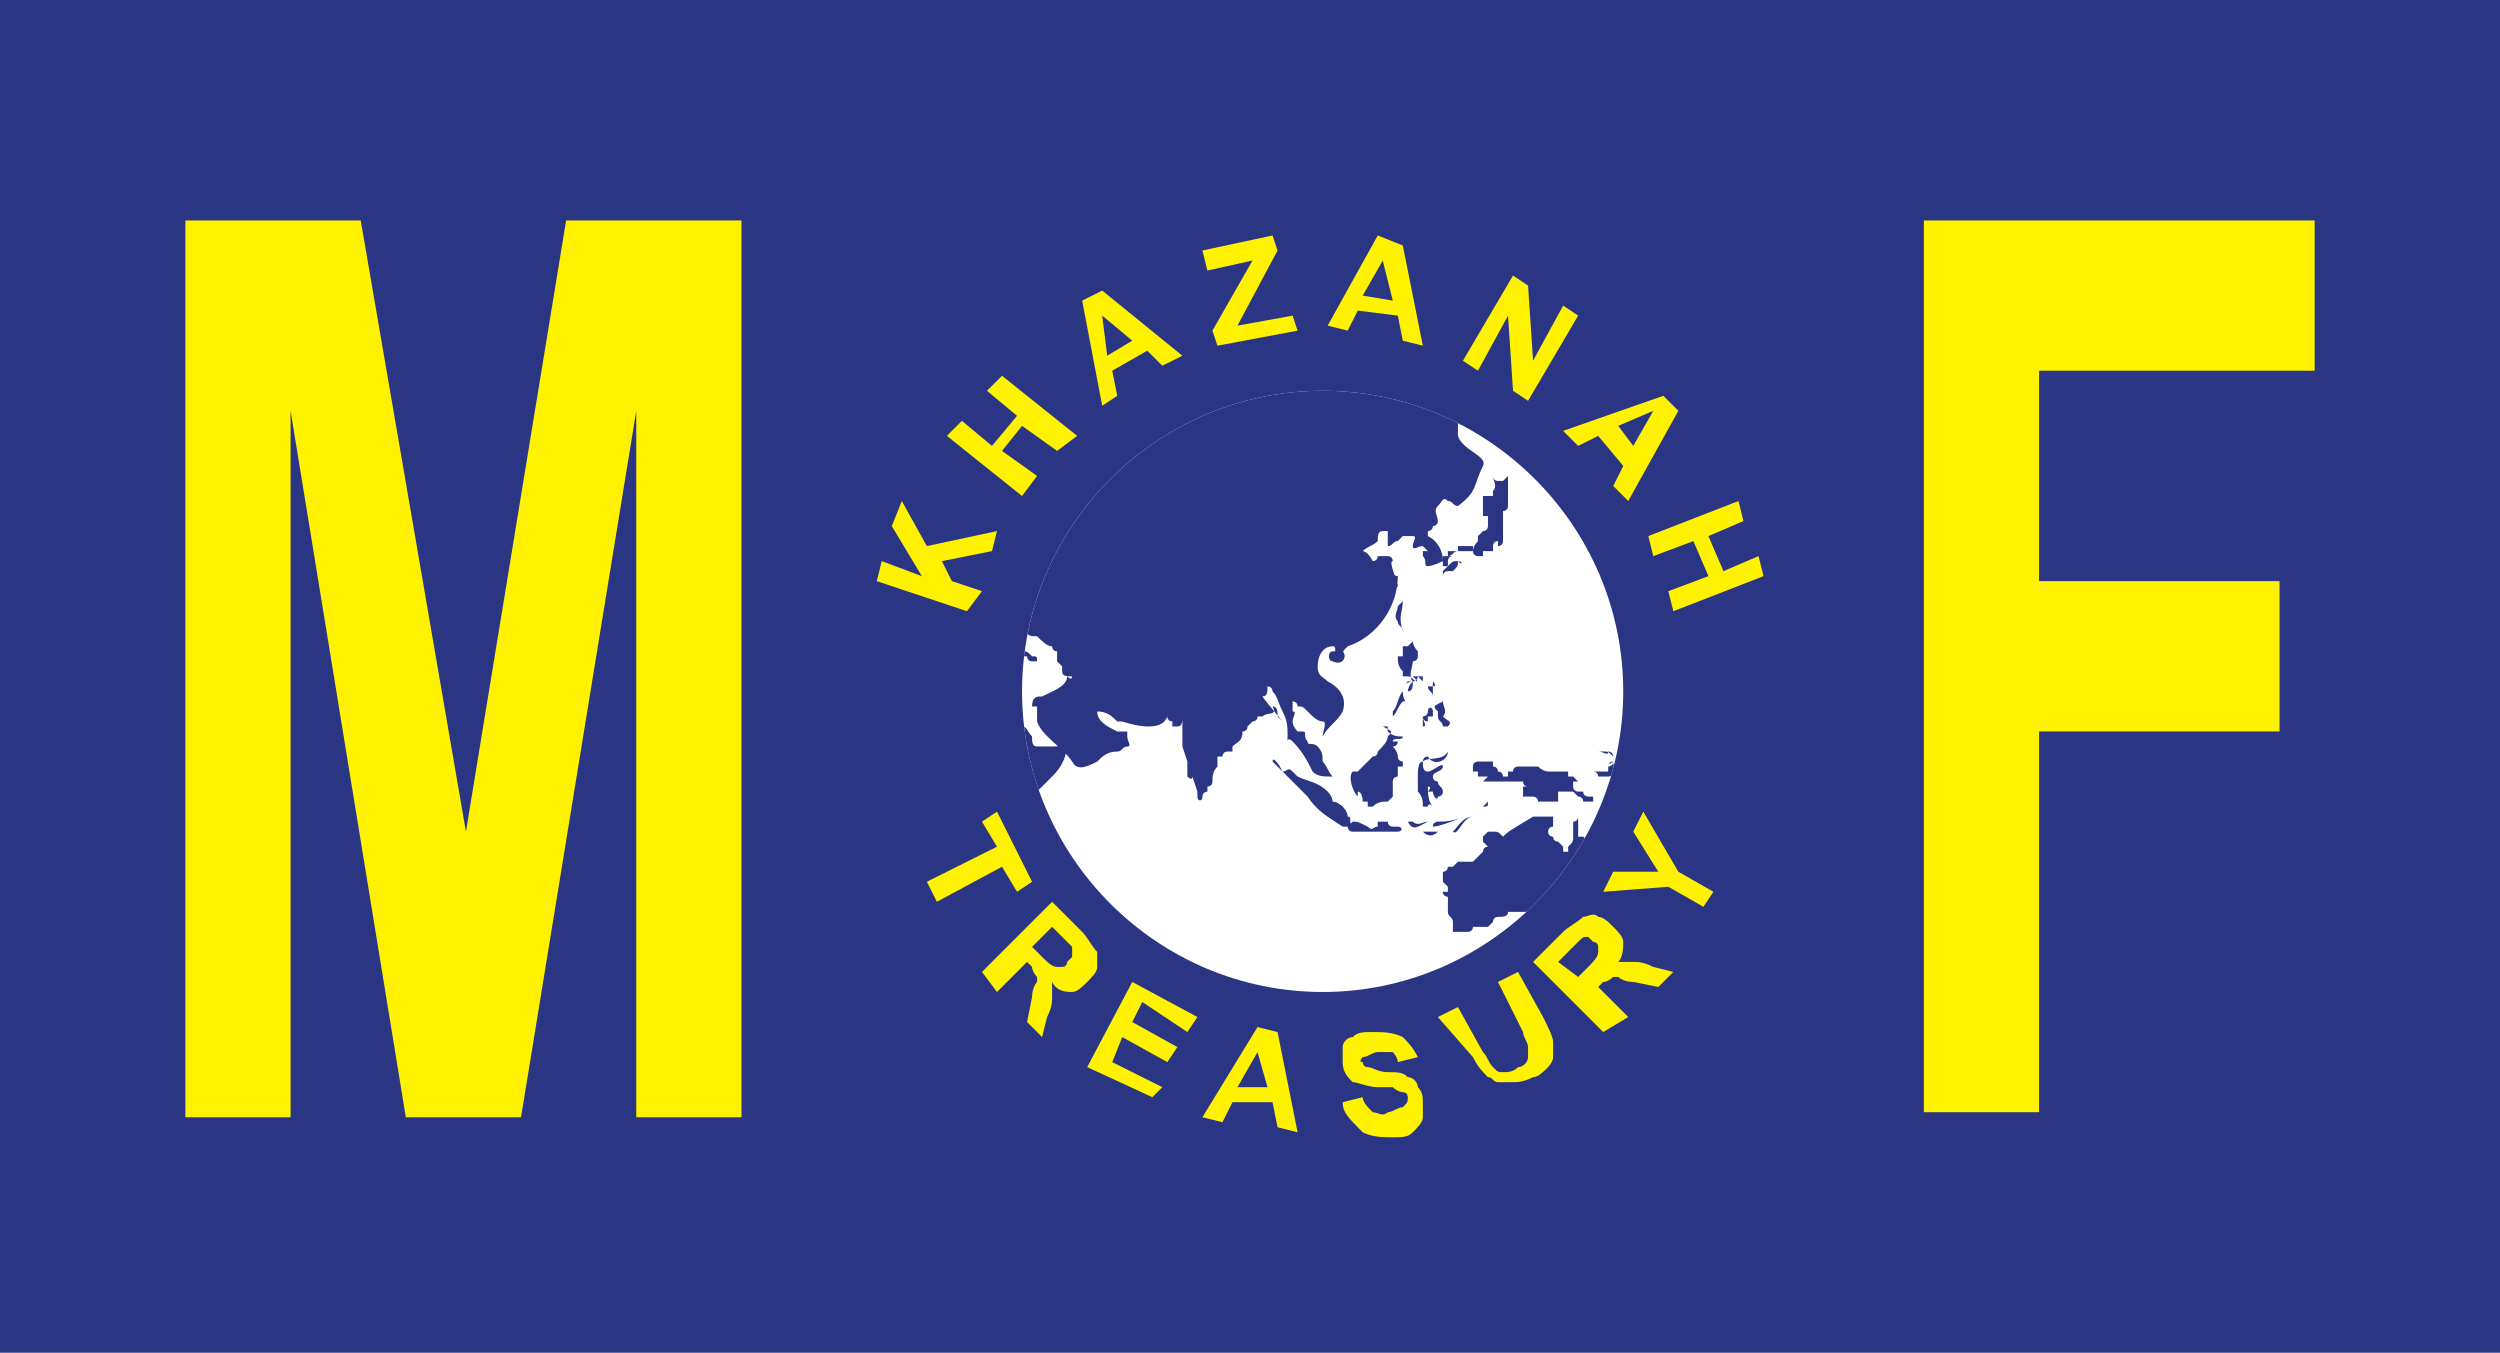
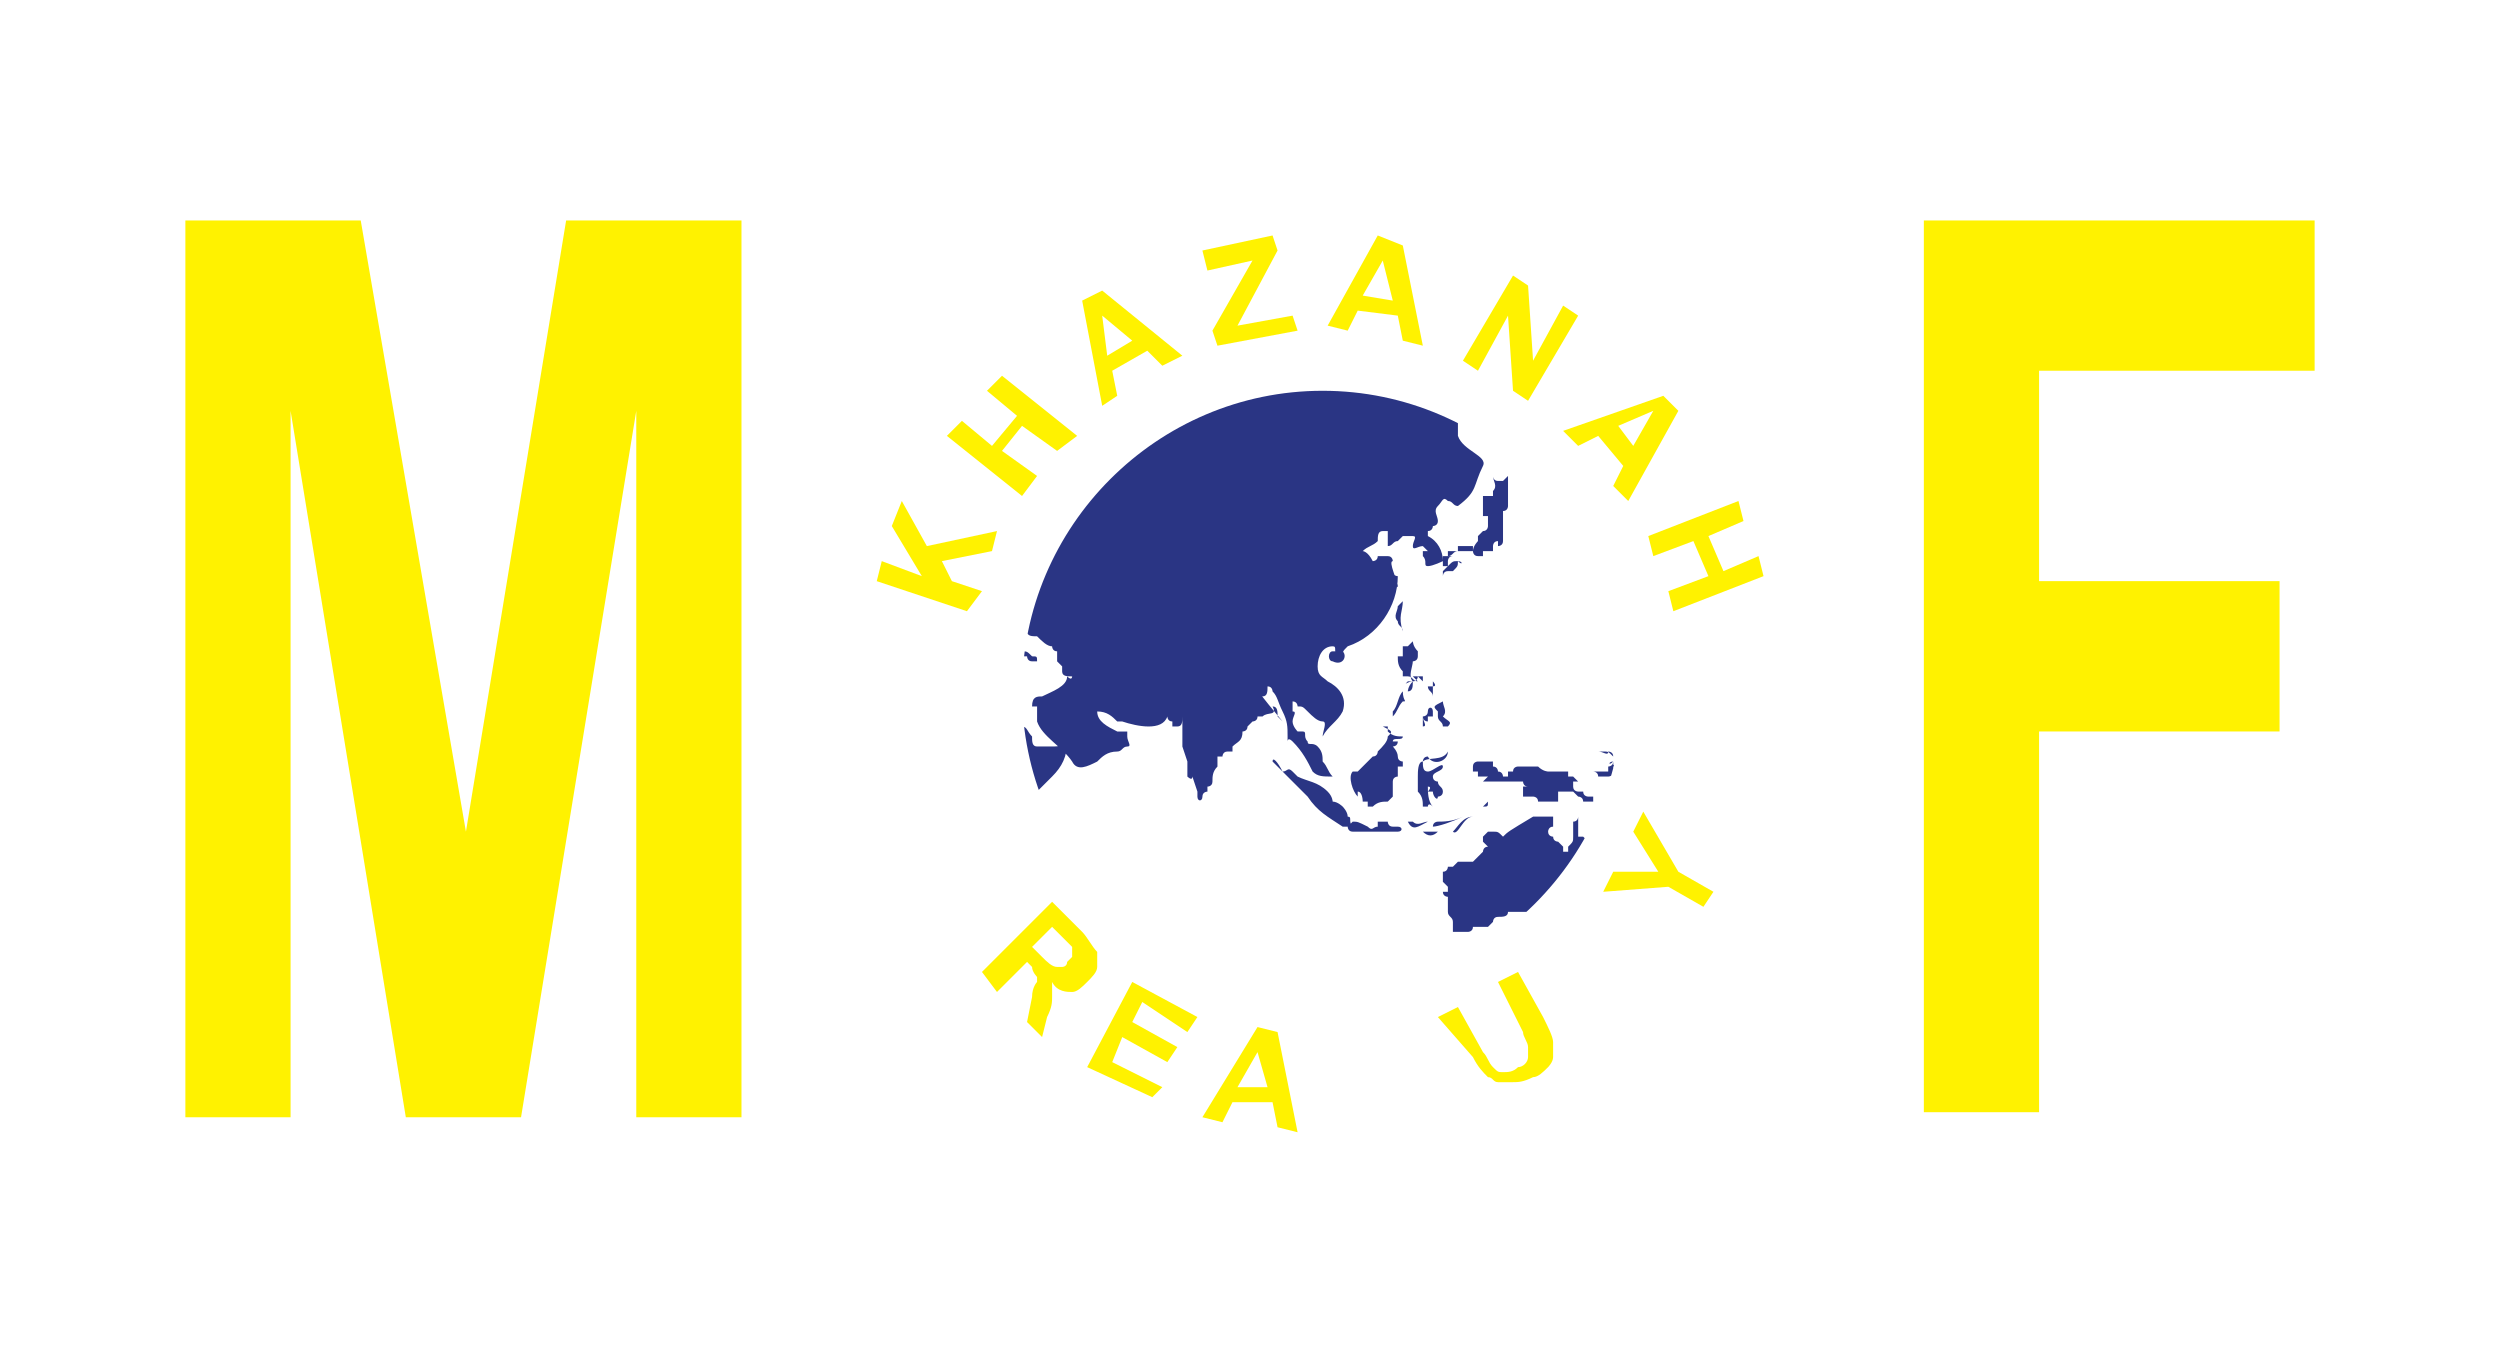
<svg xmlns="http://www.w3.org/2000/svg" xmlns:xlink="http://www.w3.org/1999/xlink" version="1.1" id="Layer_1" x="0px" y="0px" viewBox="0 0 49.9 27" style="enable-background:new 0 0 49.9 27;" xml:space="preserve">
  <style type="text/css">
	.Arched_x0020_Green{fill:url(#SVGID_1_);stroke:#FFFFFF;stroke-width:0.25;stroke-miterlimit:1;}
	.st0{fill:#2A3584;}
	.st1{fill:#FFF200;}
	.st2{fill:#FFFFFF;}
	.st3{clip-path:url(#SVGID_00000003077205777576543280000012833167099592689841_);fill:#2A3584;}
</style>
  <linearGradient id="SVGID_1_" gradientUnits="userSpaceOnUse" x1="-396.241" y1="310.207" x2="-395.534" y2="309.5">
    <stop offset="0" style="stop-color:#20AC4B" />
    <stop offset="0.983" style="stop-color:#19361A" />
  </linearGradient>
  <g>
-     <rect class="st0" width="49.9" height="27" />
    <g>
      <path class="st1" d="M3.7,22.3V4.4h3.5l2.1,12.2l2-12.2h3.5v17.9h-2.1V8.2l-2.3,14.1H8.1L5.8,8.2v14.1H3.7z" />
      <path class="st1" d="M38.4,22.3V4.4h7.8v3h-5.5v4.2h4.8v3h-4.8v7.6H38.4z" />
-       <path class="st2" d="M32.4,13.8c0,3.3-2.7,6-6,6c-3.3,0-6-2.7-6-6c0-3.3,2.7-6,6-6C29.7,7.8,32.4,10.5,32.4,13.8z" />
      <g>
-         <path class="st1" d="M18.5,17.6l1.4-0.7l-0.3-0.5l0.3-0.2l0.7,1.4l-0.3,0.2l-0.3-0.5L18.7,18L18.5,17.6z" />
        <path class="st1" d="M19.6,19.4L21,18l0.6,0.6c0.1,0.1,0.2,0.3,0.3,0.4c0,0.1,0,0.2,0,0.3c0,0.1-0.1,0.2-0.2,0.3     c-0.1,0.1-0.2,0.2-0.3,0.2c-0.1,0-0.3,0-0.4-0.2c0,0.1,0,0.2,0,0.3c0,0.1,0,0.2-0.1,0.4l-0.1,0.4l-0.3-0.3l0.1-0.5     c0-0.2,0.1-0.3,0.1-0.3c0-0.1,0-0.1,0-0.1c0,0-0.1-0.1-0.1-0.2l-0.1-0.1l-0.6,0.6L19.6,19.4z M20.6,18.9l0.2,0.2     c0.1,0.1,0.2,0.2,0.3,0.2c0,0,0.1,0,0.1,0c0,0,0.1,0,0.1-0.1c0,0,0.1-0.1,0.1-0.1c0-0.1,0-0.1,0-0.2c0,0-0.1-0.1-0.2-0.2L21,18.5     L20.6,18.9z" />
        <path class="st1" d="M21.7,21.3l0.9-1.7l1.3,0.7l-0.2,0.3L22.8,20l-0.2,0.4l0.9,0.5l-0.2,0.3l-0.9-0.5l-0.2,0.5l1,0.5L23,21.9     L21.7,21.3z" />
        <path class="st1" d="M25.9,22.6l-0.4-0.1l-0.1-0.5L24.6,22l-0.2,0.4L24,22.3l1.1-1.8l0.4,0.1L25.9,22.6z M25.3,21.7L25.1,21     l-0.4,0.7L25.3,21.7z" />
-         <path class="st1" d="M26.8,22l0.4-0.1c0,0.1,0.1,0.2,0.2,0.3c0.1,0,0.2,0.1,0.3,0c0.1,0,0.2-0.1,0.3-0.1c0.1-0.1,0.1-0.1,0.1-0.2     c0,0,0-0.1-0.1-0.1c0,0-0.1,0-0.2-0.1c0,0-0.2,0-0.3,0c-0.2,0-0.4-0.1-0.5-0.1c-0.1-0.1-0.2-0.2-0.2-0.4c0-0.1,0-0.2,0-0.3     c0-0.1,0.1-0.2,0.2-0.2c0.1-0.1,0.2-0.1,0.4-0.1c0.2,0,0.4,0,0.6,0.1c0.1,0.1,0.2,0.2,0.3,0.4l-0.4,0.1c0-0.1-0.1-0.2-0.1-0.2     c-0.1,0-0.1,0-0.3,0c-0.1,0-0.2,0.1-0.3,0.1c0,0-0.1,0.1,0,0.1c0,0,0,0.1,0.1,0.1c0.1,0,0.2,0.1,0.4,0.1c0.2,0,0.3,0,0.4,0.1     c0.1,0,0.2,0.1,0.2,0.2c0.1,0.1,0.1,0.2,0.1,0.3c0,0.1,0,0.2,0,0.3c0,0.1-0.1,0.2-0.2,0.3c-0.1,0.1-0.2,0.1-0.4,0.1     c-0.2,0-0.4,0-0.6-0.1C26.9,22.3,26.8,22.2,26.8,22z" />
        <path class="st1" d="M28.7,20.3l0.4-0.2l0.5,0.9c0.1,0.1,0.1,0.2,0.2,0.3c0.1,0.1,0.1,0.1,0.2,0.1c0.1,0,0.2,0,0.3-0.1     c0.1,0,0.2-0.1,0.2-0.2c0-0.1,0-0.1,0-0.2c0-0.1-0.1-0.2-0.1-0.3l-0.5-1l0.4-0.2l0.5,0.9c0.1,0.2,0.2,0.4,0.2,0.5     c0,0.1,0,0.2,0,0.3c0,0.1-0.1,0.2-0.1,0.2c-0.1,0.1-0.2,0.2-0.3,0.2c-0.2,0.1-0.3,0.1-0.4,0.1c-0.1,0-0.2,0-0.3,0     c-0.1,0-0.1-0.1-0.2-0.1c-0.1-0.1-0.2-0.2-0.3-0.4L28.7,20.3z" />
-         <path class="st1" d="M32,20.6l-1.4-1.4l0.6-0.6c0.1-0.1,0.3-0.2,0.4-0.3c0.1,0,0.2-0.1,0.3,0c0.1,0,0.2,0.1,0.3,0.2     c0.1,0.1,0.2,0.2,0.2,0.3c0,0.1,0,0.3-0.1,0.4c0.1,0,0.2,0,0.3,0c0.1,0,0.2,0,0.4,0.1l0.4,0.1l-0.3,0.3l-0.5-0.1     c-0.2,0-0.3-0.1-0.3-0.1c-0.1,0-0.1,0-0.1,0c0,0-0.1,0.1-0.2,0.1l-0.1,0.1l0.6,0.6L32,20.6z M31.5,19.5l0.2-0.2     c0.1-0.1,0.2-0.2,0.2-0.3c0,0,0-0.1,0-0.1c0,0,0-0.1-0.1-0.1c0,0-0.1-0.1-0.1-0.1c-0.1,0-0.1,0-0.2,0.1c0,0-0.1,0.1-0.2,0.2     l-0.2,0.2L31.5,19.5z" />
        <path class="st1" d="M34,18.1l-0.7-0.4L32,17.8l0.2-0.4l0.9,0l-0.5-0.8l0.2-0.4l0.7,1.2l0.7,0.4L34,18.1z" />
      </g>
      <g>
        <path class="st1" d="M19.3,12.2l-1.8-0.6l0.1-0.4l0.8,0.3l-0.6-1l0.2-0.5l0.5,0.9l1.4-0.3L19.8,11l-1,0.2l0.2,0.4l0.6,0.2     L19.3,12.2z" />
        <path class="st1" d="M20.4,9.9l-1.5-1.2l0.3-0.3l0.6,0.5l0.5-0.6l-0.6-0.5l0.3-0.3l1.5,1.2L21.1,9l-0.7-0.5L20,9l0.7,0.5     L20.4,9.9z" />
        <path class="st1" d="M23.6,7.1l-0.4,0.2L22.9,7l-0.7,0.4l0.1,0.5L22,8.1L21.6,6L22,5.8L23.6,7.1z M22.6,6.8L22,6.3l0.1,0.8     L22.6,6.8z" />
        <path class="st1" d="M24.3,6.9l-0.1-0.3L25,5.2l-0.9,0.2L24,5l1.4-0.3L25.5,5l-0.8,1.5l1.1-0.2l0.1,0.3L24.3,6.9z" />
        <path class="st1" d="M28.4,6.9L28,6.8l-0.1-0.5l-0.8-0.1l-0.2,0.4l-0.4-0.1l1-1.8L28,4.9L28.4,6.9z M27.8,6l-0.2-0.8l-0.4,0.7     L27.8,6z" />
        <path class="st1" d="M29.2,7.2l1-1.7l0.3,0.2l0.1,1.5l0.6-1.1l0.3,0.2l-1,1.7l-0.3-0.2l-0.1-1.5l-0.6,1.1L29.2,7.2z" />
        <path class="st1" d="M32.5,10l-0.3-0.3l0.2-0.4l-0.5-0.6l-0.4,0.2l-0.3-0.3l2-0.7l0.3,0.3L32.5,10z M32.6,8.9L33,8.2l-0.7,0.3     L32.6,8.9z" />
        <path class="st1" d="M32.9,10.7l1.8-0.7l0.1,0.4l-0.7,0.3l0.3,0.7l0.7-0.3l0.1,0.4l-1.8,0.7l-0.1-0.4l0.8-0.3l-0.3-0.7L33,11.1     L32.9,10.7z" />
      </g>
      <g>
        <defs>
          <path id="SVGID_00000177455952347831376600000002397858845788211350_" d="M32.4,13.8c0,3.3-2.7,6-6,6c-3.3,0-6-2.7-6-6      c0-3.3,2.7-6,6-6C29.7,7.8,32.4,10.5,32.4,13.8z" />
        </defs>
        <clipPath id="SVGID_00000173844659665453356810000002190043982979562148_">
          <use xlink:href="#SVGID_00000177455952347831376600000002397858845788211350_" style="overflow:visible;" />
        </clipPath>
        <path style="clip-path:url(#SVGID_00000173844659665453356810000002190043982979562148_);fill:#2A3584;" d="M30.7,13.9      M25.4,15.2C25.4,15.2,25.4,15.2,25.4,15.2c0.2,0.2,0.3,0.3,0.5,0.5c0,0,0.1,0.1,0.1,0.1c0,0,0.1,0.1,0.1,0.1     c0.2,0.3,0.4,0.4,0.7,0.6c0,0,0.1,0,0.1,0c0,0,0,0,0,0c0,0,0.1,0,0.1,0c-0.1-0.1,0-0.2-0.1-0.2c0-0.1-0.1-0.2-0.1-0.2     c0,0-0.1-0.1-0.2-0.1c0,0,0-0.1-0.1-0.2c-0.2-0.2-0.4-0.2-0.6-0.3c0,0-0.1-0.1-0.1-0.1c-0.1-0.1-0.1,0-0.2,0     C25.5,15.2,25.4,15.1,25.4,15.2z M27.7,14.7c0,0.1-0.1,0.2-0.2,0.3c0,0,0,0.1-0.1,0.1c-0.1,0.1-0.2,0.2-0.3,0.3c0,0-0.1,0-0.1,0     c-0.1,0.1,0,0.4,0.1,0.5c0,0,0,0,0-0.1c0.1,0,0.1,0.2,0.1,0.2c0,0,0.1,0,0.1,0c0,0,0,0,0,0.1c0,0,0,0,0.1,0     c0.1-0.1,0.2-0.1,0.3-0.1c0,0,0,0,0,0c0,0,0,0,0,0c0,0,0.1-0.1,0.1-0.1c0,0,0,0.1,0,0.1c0-0.1,0-0.1,0-0.2c0,0,0,0,0-0.1     c0,0,0,0,0-0.1c0-0.1,0.1-0.1,0.1-0.1c0-0.1,0-0.2,0-0.2c0,0,0,0,0.1,0c0,0,0,0,0-0.1c0,0-0.1,0-0.1-0.1c0-0.1-0.1-0.2-0.1-0.2     c0,0,0.1,0,0.1-0.1c0,0-0.1,0-0.1,0c0-0.1,0.2,0,0.2-0.1c-0.1,0-0.2,0-0.3-0.1c0,0,0-0.1,0-0.1c0,0,0,0-0.1,0c0,0,0,0,0,0     C27.8,14.6,27.8,14.6,27.7,14.7C27.7,14.6,27.7,14.7,27.7,14.7z M28.9,15C28.9,15,28.8,15,28.9,15c-0.1,0.2-0.4,0.1-0.5,0.2     c-0.1,0-0.1,0.2-0.1,0.3c0,0.1,0,0.3,0,0.3c0.1,0.1,0.1,0.2,0.1,0.3c0,0,0.1,0,0.1,0c0,0,0-0.1,0.1,0c-0.1-0.1-0.1-0.3-0.1-0.4     c0,0,0,0,0,0c0.1,0,0,0.1,0,0.1c0,0,0,0,0.1,0c0,0.1,0.1,0.2,0.1,0.1c0,0,0,0,0,0c0,0,0.1,0,0.1-0.1c0-0.1-0.1-0.1-0.1-0.2     c0,0-0.1,0-0.1-0.1c0-0.1,0.2-0.1,0.2-0.2c0-0.1-0.2,0.1-0.3,0.1c-0.1,0-0.1-0.1-0.1-0.2c0,0,0-0.1,0.1-0.1     C28.6,15.3,28.9,15.2,28.9,15z M28.8,14C28.7,14,28.7,14,28.8,14C28.7,14,28.7,14,28.8,14c-0.2,0.1-0.2,0.1-0.1,0.2     c0,0,0,0-0.1,0c0-0.1-0.1-0.1-0.1,0c0,0.1-0.1,0.1-0.1,0.1c0,0.1,0,0.2,0,0.2c0.1,0,0-0.1,0-0.2c0,0,0,0.1,0.1,0.1c0,0,0,0,0-0.1     c0,0,0,0,0.1,0c0,0,0-0.1,0-0.1c0,0,0.1,0,0.1,0c0,0,0,0,0,0.1c0,0.1,0.1,0.1,0.1,0.2c0,0,0.1,0,0.1,0c0.1-0.1,0-0.1-0.1-0.2     c0,0,0-0.1,0-0.1c0,0,0,0,0,0c0,0,0,0.1,0,0.1c0,0,0,0,0,0c0.1-0.1,0-0.2,0-0.3C28.9,14,28.8,14,28.8,14z M28.6,13.6     C28.5,13.6,28.5,13.6,28.6,13.6c0,0.1,0,0.1,0,0.1c0,0,0,0-0.1,0c0,0.1,0.1,0.1,0.1,0.2c0,0,0,0,0,0c0-0.1,0-0.1,0-0.2     C28.7,13.7,28.6,13.6,28.6,13.6z M28.2,13.2c0,0,0.1,0,0.1-0.1c0,0,0,0,0-0.1c-0.1-0.1-0.1-0.2-0.1-0.2c0,0,0,0-0.1,0.1     c-0.1,0-0.1,0-0.1,0c0,0.1,0,0.1,0,0.2c0,0-0.1,0-0.1,0c0,0.1,0,0.2,0.1,0.3c0,0,0,0,0,0c0,0,0,0.1,0,0.1c0,0,0.1,0,0.1,0     c0.1,0,0.1,0.1,0.2,0.1c0,0,0,0-0.1-0.1c0,0,0.1,0,0.1,0c0,0,0.1,0.1,0.1,0.1c0,0,0-0.1,0-0.1c-0.1,0-0.1,0-0.1,0     c0,0,0,0.1-0.1,0.1C28.1,13.5,28.2,13.3,28.2,13.2z M28.2,13.6C28.2,13.6,28.2,13.6,28.2,13.6c-0.1,0-0.1,0-0.1,0     C28,13.7,28.1,13.6,28.2,13.6c-0.1,0.1-0.1,0.2-0.1,0.2C28.2,13.8,28.2,13.7,28.2,13.6z M28,13.8c-0.1,0.1-0.1,0.3-0.2,0.4     c0,0,0,0.1,0,0.1c0.1-0.1,0.1-0.2,0.2-0.3C28.1,14,28,14,28,13.8C28,13.9,28,13.9,28,13.8C28,13.9,28,13.9,28,13.8z M28,12     c0,0-0.1,0.1-0.1,0.1c0,0.1-0.1,0.2,0,0.3c0,0.1,0.1,0.1,0.1,0.2c0,0,0.1,0,0,0C27.9,12.3,28,12.2,28,12C28,12,28,12,28,12z      M26.8,13c-0.1,0-0.1,0-0.2,0c-0.1,0-0.1,0.2,0,0.2C26.8,13.3,26.9,13.1,26.8,13C26.9,12.9,26.8,13,26.8,13     C26.8,13,26.8,13,26.8,13z M27,16.4c0,0-0.1,0.1-0.1,0.1c0,0,0,0.1,0.1,0.1c0.2,0,0.3,0,0.4,0c0.2,0,0.3,0,0.5,0     c0.1,0,0.1-0.1,0-0.1c0,0-0.1,0-0.1,0c-0.1,0-0.1-0.1-0.1-0.1c-0.1,0-0.2,0-0.2,0c0,0,0,0,0,0.1c-0.1,0-0.1,0.1-0.2,0     C27.1,16.4,27.1,16.4,27,16.4z M28.5,16.4c-0.1,0-0.2,0.1-0.3,0c0,0-0.1,0-0.1,0c0,0,0,0,0,0C28.2,16.6,28.3,16.5,28.5,16.4     C28.5,16.4,28.5,16.4,28.5,16.4C28.5,16.4,28.5,16.4,28.5,16.4z M29.2,16.3c-0.2,0.1-0.4,0.1-0.5,0.1c0,0-0.1,0-0.1,0.1     C28.7,16.5,29,16.4,29.2,16.3z M29.4,16.3c-0.2,0-0.3,0.2-0.4,0.3C29.1,16.7,29.2,16.3,29.4,16.3z M28.7,16.6c-0.1,0-0.2,0-0.3,0     C28.5,16.7,28.6,16.7,28.7,16.6C28.7,16.6,28.7,16.6,28.7,16.6z M30.1,9.5C30.1,9.5,30.1,9.5,30.1,9.5     C30.1,9.6,30.1,9.6,30.1,9.5C30,9.6,30,9.6,30,9.6c0,0-0.1,0-0.1,0c-0.1,0-0.1-0.1-0.1-0.1c0,0,0,0,0,0c0,0.1,0.1,0.2,0,0.3     c0,0,0,0,0,0.1c0,0,0,0-0.1,0c0,0,0,0-0.1,0c0,0,0,0,0,0.1c0,0,0,0,0,0.1c0,0,0,0,0,0.1c0,0,0,0.1,0,0.1c0,0,0,0,0,0c0,0,0,0,0,0     c0,0,0,0,0.1,0c0,0,0,0,0,0c0,0-0.1,0-0.1,0c0,0,0,0,0,0c0,0,0,0,0,0c0,0,0,0,0,0c0,0,0,0,0,0c0,0,0,0,0.1,0c0.1,0,0.1,0,0.2,0.1     c0,0,0,0,0,0c0,0,0,0,0-0.1c0,0,0-0.1,0.1-0.1c0.1,0,0.1-0.1,0.1-0.1c0,0,0,0,0,0c0,0,0,0,0,0C30.1,9.6,30.1,9.6,30.1,9.5     C30.1,9.6,30.1,9.5,30.1,9.5C30.1,9.5,30.1,9.5,30.1,9.5C30.1,9.5,30.1,9.5,30.1,9.5 M29.7,10.9 M29.8,10     C29.8,10,29.8,10,29.8,10C29.8,10,29.7,10.1,29.8,10C29.8,10.1,29.8,10.1,29.8,10C29.8,10.1,29.8,10.1,29.8,10     C29.8,10.1,29.8,10.1,29.8,10C29.8,10.1,29.8,10.1,29.8,10c-0.1,0.1-0.1,0-0.1,0c0,0,0,0,0,0c0,0,0,0,0,0c0,0,0,0,0,0     c0,0.1,0,0.2,0,0.4c0,0,0,0,0,0.1c0,0,0,0.1-0.1,0.1c0,0-0.1,0.1-0.1,0.1c0,0,0,0,0,0c0,0,0,0,0,0c0,0,0,0,0,0c0,0,0.1,0,0.1,0     c0,0-0.1,0-0.1,0c0,0,0,0,0,0.1c0,0-0.1,0.1-0.1,0.2c0,0,0,0-0.1,0c0,0,0,0,0,0c0,0,0,0,0,0c0,0,0,0,0,0c-0.1,0-0.1,0-0.2,0     c0,0,0,0,0,0c-0.1,0-0.1,0.1-0.2,0.1c0,0,0,0,0,0c0,0-0.1,0-0.1,0c0,0,0,0,0,0c0,0,0,0,0,0c0,0,0,0,0,0c0,0-0.1,0-0.1,0     c0,0,0,0,0,0c0,0,0,0,0,0c0,0,0,0,0.1,0c0,0,0,0,0,0c0,0,0,0,0-0.1c0,0,0,0,0,0c0,0,0,0,0,0.1c0,0,0,0,0,0c0,0,0,0,0,0     c0,0,0,0,0,0.1c0,0,0,0,0,0c0,0,0,0,0,0.1c0,0,0,0,0,0c0,0,0,0,0,0c0,0,0,0,0.1,0c0,0,0-0.1,0-0.1c0,0,0,0,0,0c0,0,0,0.1,0,0.1     c0,0,0,0,0,0c0,0,0,0,0,0c0,0,0,0,0,0c0,0,0-0.1,0-0.1c0,0,0-0.1,0.1-0.1c0,0,0,0,0,0c0,0,0,0,0,0c0,0,0,0-0.1,0c0,0,0,0,0-0.1     c0,0,0,0,0,0c0,0-0.1,0,0,0c0,0,0,0,0.1,0c0,0,0,0,0,0c0,0,0.1,0,0.1,0c0,0,0,0,0-0.1c0,0,0,0,0,0c0,0,0.1,0,0.1,0     c0,0,0.1,0,0.1,0c0,0,0,0,0,0c0,0,0.1,0,0.1,0c0,0,0,0,0,0c0,0,0,0,0,0c0,0,0,0,0,0.1c0,0,0,0.1,0.1,0.1c0,0,0,0,0.1,0     c0,0,0-0.1,0-0.1c0,0,0.1,0,0.1,0c0,0,0,0,0,0c0,0,0,0,0,0c0,0,0-0.1,0-0.1c0,0,0,0,0,0.1c0,0,0,0,0,0c0,0,0,0,0,0     c0,0,0.1,0,0.1,0c0,0,0,0,0-0.1c0,0,0,0,0,0c0,0,0,0.1,0,0.1c0,0,0,0,0,0c0,0,0-0.1,0-0.1c0,0,0,0,0,0c0,0,0,0,0,0     c0,0,0-0.1,0.1-0.1c0,0,0,0,0,0c0,0,0,0.1,0,0.1c0,0,0.1,0,0.1-0.1c0,0,0,0,0-0.1c0,0,0,0,0-0.1c0,0,0,0,0-0.1c0,0,0-0.1,0-0.1     c0-0.1,0-0.1,0-0.2c0,0,0,0,0,0c0,0,0,0,0,0c0,0,0-0.1,0-0.1c0,0,0,0,0-0.1c0,0,0,0,0-0.1C29.9,10.2,29.9,10.2,29.8,10     C29.8,10.1,29.8,10.1,29.8,10C29.8,10,29.8,10,29.8,10z M29.2,11.2C29.2,11.2,29.2,11.1,29.2,11.2C29.2,11.1,29.2,11.2,29.2,11.2     C29.2,11.2,29.2,11.2,29.2,11.2z M29.1,11.2C29.1,11.2,29.1,11.2,29.1,11.2C29.1,11.2,29,11.2,29.1,11.2c-0.1,0-0.1,0-0.2,0.1     c0,0,0,0,0,0c0,0-0.1,0.1-0.1,0.1c0,0,0,0,0,0.1c0,0,0,0,0,0c0,0,0,0,0,0c0,0,0-0.1,0.1-0.1c0,0,0,0,0.1,0     C29.1,11.3,29.1,11.3,29.1,11.2C29.2,11.3,29.2,11.2,29.1,11.2z M32.2,15.2C32.1,15.2,32.1,15.2,32.2,15.2     C32.1,15.2,32.1,15.2,32.2,15.2C32.1,15.2,32.1,15.3,32.2,15.2c0,0.1-0.1,0.1-0.1,0.1c0,0,0,0,0,0.1c0,0,0,0,0,0c0,0,0,0-0.1,0     c0,0,0,0,0,0c0,0,0,0,0,0c0,0,0,0,0,0c0,0,0,0,0,0c0,0-0.1,0-0.1,0c0,0,0,0,0,0c0,0,0,0-0.1,0c0,0,0,0,0,0c0,0,0.1,0,0.1,0.1     c0,0,0,0,0.1,0c0,0,0,0,0,0c0,0,0.1,0,0.1,0c0,0,0.1,0,0.1-0.1c0,0,0,0,0-0.1c0,0,0.1,0,0.1,0c0,0,0,0,0-0.1     C32.2,15.3,32.2,15.3,32.2,15.2C32.2,15.3,32.2,15.3,32.2,15.2C32.2,15.3,32.2,15.2,32.2,15.2C32.2,15.2,32.2,15.2,32.2,15.2     C32.2,15.2,32.2,15.2,32.2,15.2z M31.9,15C31.9,15,31.9,15,31.9,15C31.9,15,31.9,15,31.9,15C31.9,15,31.9,15,31.9,15     C31.9,15.1,31.9,15,31.9,15z M31.9,15C31.9,15,31.9,15,31.9,15C31.9,15,31.9,15,31.9,15c0,0,0.1,0,0.1,0c0.1,0,0.1,0,0.2,0.1     c0,0,0,0.1,0,0.1c0,0,0,0,0,0c0,0,0,0,0-0.1c0-0.1-0.1-0.1-0.1-0.1c0,0,0,0,0,0C32.1,15.1,32,15,31.9,15C32,15,32,15,31.9,15     C32,15,32,15,31.9,15z M32.5,15.3C32.5,15.3,32.5,15.3,32.5,15.3C32.5,15.3,32.5,15.4,32.5,15.3C32.5,15.4,32.6,15.4,32.5,15.3     c0.1,0.1,0.1,0.1,0.1,0.1c0,0,0,0,0,0c0,0,0.1,0,0.1,0c0,0,0-0.1,0-0.1C32.7,15.4,32.6,15.4,32.5,15.3     C32.6,15.4,32.6,15.4,32.5,15.3C32.6,15.3,32.6,15.3,32.5,15.3C32.5,15.3,32.5,15.3,32.5,15.3C32.5,15.3,32.5,15.3,32.5,15.3     C32.5,15.3,32.5,15.3,32.5,15.3z M31.1,16C31.1,16,31.1,16,31.1,16C31.2,16,31.2,16,31.1,16c0-0.1,0-0.1,0-0.1c0,0,0,0,0,0     c0,0,0,0,0,0c0,0,0,0,0,0c0,0,0,0,0-0.1c0,0,0,0,0.1,0c0,0,0,0,0,0c0,0,0,0,0.1,0c0,0,0.1,0,0.1,0c0,0,0.1,0.1,0.1,0.1     c0,0,0.1,0,0.1,0.1c0,0,0,0,0,0c0.1,0,0.1,0,0.2,0c0,0,0.1,0,0.1,0c0,0,0,0,0,0c0,0,0,0,0,0c0,0,0,0,0,0c0,0,0,0,0.1,0     c0,0,0,0,0,0c0,0,0,0,0,0c0,0,0,0,0,0c0,0-0.1,0-0.1,0c0,0,0,0,0,0c0,0,0,0,0,0c0,0-0.1,0-0.1,0c0,0,0,0,0-0.1c0,0-0.1,0-0.1,0     c0,0,0,0,0,0c0,0-0.1,0-0.1-0.1c0,0,0,0-0.1,0c0,0-0.1,0-0.1-0.1c0,0,0,0,0-0.1c0,0,0.1,0,0.1,0c0,0-0.1-0.1-0.1-0.1c0,0,0,0,0,0     c0,0-0.1,0-0.1,0c0,0,0,0,0,0c0,0,0-0.1,0-0.1c0,0,0,0-0.1,0c0,0-0.1,0-0.1,0c-0.1,0-0.2,0-0.2,0c0,0-0.1,0-0.2-0.1     c0,0-0.1,0-0.1,0c0,0-0.1,0-0.1,0c-0.1,0-0.2,0-0.2,0c0,0,0,0,0,0c0,0,0,0,0,0c0,0-0.1,0-0.1,0.1c0,0,0,0,0,0c0,0-0.1,0-0.1,0     c0,0,0,0,0,0c0,0,0,0,0,0c0,0,0,0.1,0,0.1c0,0,0,0,0,0c0,0-0.1,0-0.1,0c0,0,0-0.1-0.1-0.1c0,0,0,0,0,0c0,0,0-0.1-0.1-0.1     c0,0,0,0,0,0c0,0,0-0.1,0-0.1c0,0,0,0,0,0c0,0,0,0-0.1,0c-0.1,0-0.1,0-0.2,0c0,0,0,0,0,0c0,0-0.1,0-0.1,0.1c0,0,0,0.1,0,0.1     c0,0,0,0,0.1,0c0,0,0,0,0,0c0,0,0,0,0,0c0,0,0,0.1,0,0.1c0,0,0.1,0,0.1,0c0,0,0,0,0.1,0c0,0,0,0,0,0c0,0,0,0,0,0c0,0,0,0,0,0     c0,0,0,0,0,0c0,0,0,0,0,0c0,0,0,0-0.1,0.1c0,0,0,0-0.1,0c0,0,0,0,0,0c0,0,0.1,0,0.1,0c0,0,0,0,0.1,0c0,0,0,0,0,0c0,0,0,0,0,0     c0,0,0,0,0,0c0,0,0-0.1,0-0.1c0,0,0,0,0,0c0,0,0,0,0,0c0,0,0,0,0,0c0,0,0,0,0,0c0,0,0,0.1,0,0.1c0,0,0.1,0,0.1,0c0,0,0.1,0,0.1,0     c0.1,0,0.2,0,0.3,0c0,0,0.1,0,0.1,0c0,0,0,0,0.1,0c0,0,0,0.1,0.1,0.1c0,0,0,0,0,0c0,0,0,0,0,0c0,0,0,0,0,0c0,0,0,0,0,0     c0,0,0,0,0,0c0,0-0.1,0-0.1,0c0,0,0,0.1,0,0.1c0,0,0,0,0,0.1c0,0,0,0,0.1,0c0,0,0,0,0,0c0,0,0,0,0,0c0,0,0,0,0.1,0c0,0,0,0,0,0     c0,0,0,0,0,0c0,0,0,0,0,0c0,0,0,0,0,0c0,0,0,0,0,0c0,0,0,0,0,0c0,0,0.1,0,0.1,0.1c0,0,0,0,0,0C31,16,31,16,31.1,16     C31.1,16,31.1,16,31.1,16C31.1,16,31.1,16,31.1,16z M30.2,15.2c0,0-0.1,0-0.1,0c0,0-0.1,0-0.1,0C30,15.2,30.1,15.2,30.2,15.2     C30.2,15.3,30.2,15.2,30.2,15.2C30.2,15.2,30.2,15.2,30.2,15.2C30.2,15.2,30.2,15.2,30.2,15.2C30.2,15.2,30.2,15.2,30.2,15.2z      M29.9,15.2C29.9,15.2,29.9,15.1,29.9,15.2C29.9,15.2,29.9,15.2,29.9,15.2C29.9,15.2,29.9,15.2,29.9,15.2z M29.4,15.4     C29.4,15.4,29.3,15.4,29.4,15.4C29.3,15.4,29.3,15.4,29.4,15.4C29.3,15.4,29.4,15.4,29.4,15.4C29.4,15.4,29.4,15.4,29.4,15.4     C29.4,15.4,29.4,15.4,29.4,15.4C29.4,15.4,29.4,15.4,29.4,15.4z M30,15.7C30,15.7,30,15.7,30,15.7C30,15.8,30,15.8,30,15.7     C30,15.8,30,15.8,30,15.7c0,0.1,0,0.1,0,0.1c0,0,0,0.1,0,0.1c0,0,0,0,0,0c0,0,0,0,0,0c0,0,0,0,0-0.1C30,15.8,30,15.8,30,15.7     C30,15.8,30,15.8,30,15.7C30,15.7,30,15.7,30,15.7z M29.8,15.7C29.8,15.8,29.8,15.8,29.8,15.7C29.8,15.8,29.8,15.8,29.8,15.7     C29.8,15.7,29.8,15.7,29.8,15.7z M29.8,15.8C29.8,15.8,29.8,15.8,29.8,15.8C29.8,15.8,29.8,15.8,29.8,15.8     C29.8,15.8,29.8,15.8,29.8,15.8C29.8,15.8,29.8,15.8,29.8,15.8C29.8,15.8,29.8,15.8,29.8,15.8z M29.7,16C29.7,16,29.7,16,29.7,16     C29.7,16,29.7,16,29.7,16C29.7,16,29.7,16.1,29.7,16c-0.1,0.1-0.1,0.1-0.1,0.1c0,0,0,0,0,0c0,0,0,0,0,0c0,0,0,0,0,0c0,0,0,0,0,0     C29.7,16.1,29.7,16.1,29.7,16C29.7,16.1,29.7,16.1,29.7,16C29.7,16,29.7,16,29.7,16C29.7,16,29.7,16,29.7,16     C29.7,16,29.7,16,29.7,16z M29.5,16.2C29.5,16.2,29.5,16.1,29.5,16.2C29.5,16.2,29.4,16.2,29.5,16.2     C29.5,16.2,29.5,16.2,29.5,16.2C29.5,16.2,29.5,16.2,29.5,16.2z M31.4,19.3C31.4,19.3,31.4,19.3,31.4,19.3     C31.4,19.3,31.4,19.4,31.4,19.3c-0.1,0-0.2,0-0.2-0.1c0,0,0,0,0,0c0,0,0,0.1,0,0.1c0,0,0,0.1,0,0.1c0,0,0,0,0,0     c0,0.1,0,0.1,0.1,0.1c0,0,0,0,0.1,0c0,0,0,0,0-0.1c0,0,0,0,0,0c0,0,0-0.1,0-0.1c0,0,0,0,0,0C31.4,19.4,31.4,19.4,31.4,19.3     C31.5,19.4,31.4,19.3,31.4,19.3z M30,16.7C30,16.7,30,16.7,30,16.7C30,16.7,29.9,16.7,30,16.7C29.9,16.7,30,16.7,30,16.7     c-0.1-0.1-0.1-0.1-0.2-0.1c0,0,0,0,0,0c0,0,0,0,0,0c0,0,0,0,0,0c0,0,0,0-0.1,0c0,0,0,0-0.1,0.1c0,0,0,0,0,0c0,0,0,0,0,0     c0,0,0,0,0,0.1c0,0,0,0,0,0c0,0,0,0,0,0c0,0,0,0,0,0c0,0,0,0,0.1,0.1c0,0,0,0,0,0c0,0,0,0,0,0c0,0,0,0,0,0c0,0,0,0,0,0.1     c0,0,0,0,0,0c0,0,0-0.1,0-0.1c0,0,0,0,0,0c0,0,0,0,0,0c-0.1,0-0.1,0.1-0.1,0.1c0,0-0.1,0.1-0.1,0.1c0,0-0.1,0.1-0.1,0.1     c0,0-0.1,0-0.1,0c0,0,0,0,0,0c-0.1,0-0.1,0-0.2,0c0,0,0,0,0,0c0,0,0,0,0,0c0,0,0,0,0,0c0,0-0.1,0.1-0.1,0.1c0,0,0,0-0.1,0     c0,0,0,0.1-0.1,0.1c0,0,0,0,0-0.1c0,0,0,0.1,0,0.1c0,0,0,0,0,0c0,0.1,0,0.1,0,0.2c0,0,0.1,0.1,0.1,0.1c0,0,0,0,0,0.1     c0,0,0,0-0.1,0c0,0,0,0,0-0.1c0,0,0,0,0,0c0,0,0,0,0,0.1c0,0,0,0,0,0c0,0,0,0,0,0c0,0,0,0,0,0c0,0.1,0.1,0.1,0.1,0.1     c0,0,0,0.1,0,0.1c0,0,0,0,0,0.1c0,0,0,0.1,0,0.1c0,0.1,0.1,0.1,0.1,0.2c0,0,0,0,0,0c0,0,0,0,0,0c0,0,0,0,0,0.1c0,0,0,0,0,0     c0,0,0,0.1,0,0.1c0,0,0,0,0.1,0c0,0,0,0,0,0c0,0,0,0,0.1,0c0,0,0.1,0,0.1,0c0,0,0.1,0,0.1-0.1c0,0,0,0,0,0c0,0,0,0,0,0     c0,0,0.1,0,0.1,0c0.1,0,0.2,0,0.2,0c0,0,0.1-0.1,0.1-0.1c0,0,0,0,0,0c0,0,0-0.1,0.1-0.1c0.1,0,0.2,0,0.2-0.1v0v0c0,0,0,0,0,0     c0.1,0,0.1,0,0.2,0c0,0,0,0,0.1,0c0,0,0,0,0.1,0c0,0,0.1,0,0.1,0.1c0,0,0,0,0,0c0,0,0.1,0.1,0.1,0.1c0,0,0,0.1,0,0.1c0,0,0,0,0,0     c0,0,0,0,0,0c0,0,0.1-0.1,0.1-0.1c0,0,0-0.1,0-0.1c0,0,0,0.1,0,0.1c0,0,0,0.1,0,0.1c0,0,0,0,0,0c0,0,0,0,0.1,0c0,0,0-0.1,0.1-0.1     c0,0,0,0.1,0,0.1c0,0,0.1,0,0.1,0c0,0,0,0.1,0,0.1c0,0,0,0,0,0c0,0,0,0.1,0,0.1c0,0,0,0,0,0c0,0,0,0,0,0c0,0,0.1,0,0.1,0.1     c0,0,0.1,0,0.1,0c0,0,0,0,0,0c0,0,0,0,0,0c0,0,0,0,0,0c0,0,0.1,0,0.1,0c0,0,0,0,0,0c0,0,0,0,0,0c0,0,0,0,0,0c0,0,0.1,0,0.1-0.1     c0,0,0,0,0,0c0,0,0.1,0,0.1,0c0,0,0,0,0,0l0,0l0,0c0,0,0,0,0,0c0-0.1,0-0.1,0.1-0.2c0,0,0,0,0-0.1c0,0,0,0,0,0c0,0,0,0,0,0     c0,0,0,0,0,0c0,0,0,0,0,0c0,0,0,0,0,0c0,0,0,0,0.1,0c0,0,0,0,0,0c0.1,0,0.1-0.1,0.1-0.2c0,0,0,0,0,0c0,0,0-0.1,0-0.1c0,0,0,0,0,0     c0,0,0,0,0,0c0-0.1,0-0.2,0-0.3c0,0,0,0,0,0c0,0,0-0.1,0-0.1c0,0,0,0,0,0c0,0-0.1-0.1-0.1-0.1c0,0,0-0.1,0-0.1c0,0,0,0,0,0     c0,0,0,0,0,0c0,0,0,0,0,0c0,0,0,0,0,0c0,0,0,0,0,0c0-0.1,0-0.1,0-0.2c0,0,0-0.1,0-0.1c0,0,0,0-0.1,0c0,0,0,0,0,0c0,0,0,0,0,0     c0,0,0,0,0,0c0-0.1,0-0.1,0-0.2c0,0,0,0,0,0c0,0,0-0.1,0-0.1c0,0,0-0.1,0-0.1c0,0,0,0-0.1-0.1c0,0,0,0-0.1,0c0,0,0-0.1,0-0.1     c0-0.1,0-0.1,0-0.2c0,0,0-0.1,0-0.1c0,0,0,0,0,0c0,0,0,0,0,0c0,0,0,0.1-0.1,0.1c0,0,0,0,0,0c0,0,0,0,0,0.1c0,0.1,0,0.1,0,0.2     c0,0.1,0,0.1-0.1,0.2c0,0,0,0.1,0,0.1c0,0-0.1,0-0.1,0c0,0,0,0,0-0.1c0,0,0,0-0.1-0.1c0,0-0.1,0-0.1-0.1c0,0,0,0,0,0     c0,0-0.1,0-0.1-0.1c0,0,0,0,0,0c0,0,0,0,0,0c0,0,0,0,0,0c0,0,0,0,0,0c0,0,0,0,0,0c0,0,0,0,0,0c0,0,0-0.1,0.1-0.1c0,0,0-0.1,0-0.1     c0,0,0,0,0,0c0,0,0,0,0-0.1c0,0,0,0,0,0c0,0,0,0,0,0c0,0,0,0,0,0c0,0,0,0,0,0c0,0,0,0,0,0c0,0,0,0,0,0c0,0,0,0,0,0c0,0,0,0,0,0     c0,0,0,0,0,0c0,0-0.1,0-0.1,0c0,0,0,0,0,0c0,0,0,0,0,0c0,0-0.1,0-0.1,0c0,0,0,0,0,0c0,0,0,0-0.1,0c0,0,0,0,0,0c0,0,0.1,0,0.1,0     c0,0,0,0,0,0c-0.1,0-0.1,0-0.2,0c0,0,0,0,0,0c0,0,0,0,0,0c0,0,0,0,0,0c0,0,0,0,0,0c0,0,0,0,0,0c0,0,0,0,0,0c0,0,0,0,0,0     C30.1,16.6,30.1,16.6,30,16.7C30.1,16.7,30.1,16.7,30,16.7C30.1,16.7,30.1,16.7,30,16.7C30.1,16.7,30.1,16.7,30,16.7     C30.1,16.7,30,16.7,30,16.7C30,16.7,30,16.7,30,16.7z M32.7,18.2C32.7,18.3,32.8,18.3,32.7,18.2c0.1,0.1,0.1,0.2,0.2,0.3     c0,0.1,0,0.1,0,0.2c0,0,0,0-0.1,0c0,0,0,0,0,0c0,0,0,0,0,0c0,0,0.1,0,0.1,0.1c0,0,0,0,0,0.1c0,0,0,0,0,0c0,0,0,0,0,0c0,0,0,0,0,0     c0,0,0,0,0,0c0,0,0,0,0,0c0.1-0.1,0.1-0.1,0.1-0.2c0,0,0,0,0,0c0,0,0-0.1,0.1,0c0,0,0,0,0,0c0,0,0,0,0,0c0,0,0,0,0,0c0,0,0,0,0,0     c0,0,0,0,0,0c0,0,0-0.1,0-0.1c0,0,0,0,0,0c0,0,0,0,0,0c0,0,0,0-0.1,0c0,0,0,0,0,0c0,0-0.1,0-0.1-0.1c0,0,0-0.1,0-0.1c0,0,0,0,0,0     c0,0,0,0,0,0c0,0,0,0,0,0c0,0,0,0,0,0.1c0,0,0,0,0,0c0,0,0,0,0,0c0,0,0,0,0,0c0,0,0,0,0,0c0,0,0,0,0,0c0,0,0,0,0,0c0,0,0,0,0,0     c0,0,0,0,0-0.1C32.8,18.3,32.8,18.3,32.7,18.2C32.8,18.3,32.8,18.3,32.7,18.2C32.7,18.3,32.7,18.3,32.7,18.2     C32.7,18.2,32.7,18.2,32.7,18.2C32.7,18.2,32.7,18.2,32.7,18.2z M32.7,19C32.7,19,32.7,19,32.7,19c-0.1,0.1-0.1,0.2-0.1,0.2     c0,0,0,0,0,0c0,0-0.1,0.1-0.1,0.1c0,0,0,0,0,0c0,0,0,0,0,0c0,0.1-0.1,0.1-0.1,0.2c0,0,0,0,0,0c0,0,0,0,0.1,0c0,0,0,0,0,0     c0,0,0,0,0,0c0,0,0,0,0,0c0,0,0,0,0,0c0,0,0,0,0,0c0,0,0,0,0,0c0,0,0,0,0,0c0,0,0,0,0,0c0,0,0,0,0,0c0,0,0,0,0,0c0,0,0,0,0,0     c0,0,0,0,0,0c0,0,0,0,0,0c0,0,0,0,0.1-0.1c0,0,0,0,0,0c0,0,0,0,0,0c0,0,0,0,0,0c0,0,0,0,0,0c0,0,0,0,0,0c0,0,0,0,0,0     c0,0,0-0.1,0-0.1c0,0,0,0,0-0.1c0,0,0,0,0,0c0,0,0,0,0,0c0,0,0,0,0,0c0,0,0,0,0,0C32.8,19,32.8,19,32.7,19     C32.8,19,32.8,18.9,32.7,19C32.8,18.9,32.7,18.9,32.7,19C32.7,18.9,32.7,18.9,32.7,19C32.7,18.9,32.7,18.9,32.7,19     C32.7,18.9,32.7,18.9,32.7,19z M32.4,19.6C32.4,19.6,32.4,19.6,32.4,19.6C32.4,19.6,32.4,19.6,32.4,19.6     C32.4,19.6,32.4,19.6,32.4,19.6C32.4,19.6,32.4,19.6,32.4,19.6C32.4,19.6,32.4,19.6,32.4,19.6C32.4,19.6,32.4,19.6,32.4,19.6     C32.4,19.6,32.4,19.6,32.4,19.6C32.4,19.6,32.4,19.6,32.4,19.6C32.4,19.6,32.4,19.6,32.4,19.6C32.4,19.6,32.4,19.6,32.4,19.6z      M23.7,15.1C23.7,15.1,23.7,15.1,23.7,15.1C23.7,15.1,23.7,15.1,23.7,15.1c0,0.1,0,0.2,0,0.4c0,0,0.1,0.1,0.1,0     c0.1,0,0.1-0.1,0.1-0.1C23.9,15.2,23.8,15.2,23.7,15.1C23.8,15.1,23.7,15,23.7,15.1C23.7,15,23.7,15.1,23.7,15.1z M18.1,9.2     c0,0-0.1,0.1-0.1,0.1c0,0,0,0.1-0.1,0.1c0,0,0,0,0-0.1c0,0,0,0,0,0c0,0-0.1,0.1,0,0.1c0,0-0.1,0-0.1,0.1c0,0,0.1,0,0.1,0     c0,0,0,0,0,0c0,0-0.1,0.1-0.1,0.1c0,0,0,0.1,0,0.1c0,0,0,0,0,0c0,0,0.1-0.1,0.1-0.1c0,0.1,0,0.2,0,0.2c0,0,0,0.1,0.1,0.1     c0,0,0.1,0,0.1,0c0,0-0.1,0.1,0,0.1c0,0,0,0.1,0.1,0c0,0-0.1,0.1,0,0.1c-0.1,0-0.1,0-0.2-0.1c0,0,0,0,0,0c0,0,0,0,0,0.1     c0,0,0,0-0.1,0c0,0,0.1,0,0.1,0c0,0.1-0.1,0.2-0.2,0.1c0,0,0,0,0,0c0.1,0,0.1,0,0.2,0.1c0,0,0.1,0,0.1,0c0,0.1-0.1,0.1-0.1,0     c-0.1-0.1-0.2,0-0.3,0.1c0,0,0,0.1,0.1,0c0,0,0.1,0,0.1,0c0.1-0.1,0.2,0,0.3,0c0,0,0,0,0,0c0.1,0,0.3,0.1,0.3,0     c0,0-0.1,0-0.1-0.1c0-0.1,0.1-0.1,0.1-0.1c0,0,0-0.1-0.1-0.1c0,0-0.1,0-0.1,0c0,0,0-0.1,0-0.1c0-0.1-0.1-0.2-0.1-0.3     c0-0.1,0-0.1,0-0.2c0,0-0.1,0-0.1-0.1c0-0.1,0.1-0.1,0.2-0.2c0-0.1-0.1-0.1-0.2-0.1c0-0.1,0.1-0.1,0.2-0.1c0,0,0.1,0,0,0     c0,0,0,0,0,0C18.2,9.2,18.1,9.2,18.1,9.2C18.1,9.2,18.1,9.2,18.1,9.2z M17.6,9.7c0,0-0.1,0-0.1,0c0,0,0,0-0.1,0.1c0,0,0,0,0,0     c0,0.1-0.1,0-0.1,0c-0.1,0-0.1,0.1-0.1,0.2c0,0,0.1,0,0.1,0c0,0,0,0,0,0c0,0,0.1,0,0,0.1c-0.1,0-0.2,0-0.2,0.1c0,0,0,0.1,0.1,0.1     c0.1,0.1,0.2,0,0.3,0c0,0,0,0,0,0c0.1-0.1,0.1-0.2,0.1-0.3c0,0,0.1,0,0.1,0c0,0,0-0.1,0-0.1C17.8,9.8,17.7,9.7,17.6,9.7     C17.7,9.7,17.6,9.7,17.6,9.7z M19.2,10.3c0.1,0,0.1,0,0.2,0c0,0,0,0,0,0c0,0,0.1,0,0.1,0c0,0,0-0.1,0-0.1c0,0,0,0,0-0.1     c0,0,0,0,0,0c0,0,0,0,0,0c0,0-0.1,0-0.1-0.1c0-0.1,0,0,0.1-0.1c0,0,0,0,0,0c-0.1,0,0-0.2,0-0.2c0,0,0,0,0,0c0,0,0,0,0,0     c0,0-0.1,0.1-0.1,0.1c-0.1,0-0.1,0.2-0.1,0.2c0,0,0,0,0,0C19.2,10.1,19.1,10.2,19.2,10.3C19.2,10.3,19.2,10.3,19.2,10.3z      M25.2,13.9c0.1,0,0.1-0.1,0.1-0.2c0.1,0,0.1,0.1,0.1,0.1c0.1,0.1,0.1,0.2,0.2,0.4c0.1,0.2,0.1,0.3,0.1,0.5c0,0,0,0.1,0,0.1     c0,0,0-0.1,0.1,0c0.2,0.2,0.3,0.4,0.4,0.6c0.1,0.1,0.2,0.1,0.4,0.1c-0.1-0.1-0.1-0.2-0.2-0.3c0-0.1,0-0.2-0.1-0.3     c-0.1-0.1-0.2,0-0.2-0.1c-0.1-0.1,0-0.2-0.1-0.2c0,0-0.1,0-0.1,0c0,0-0.1-0.1-0.1-0.2c0-0.1,0.1-0.2,0-0.2c0-0.1,0-0.1,0-0.2     c0,0,0,0,0,0c0.1,0,0.1,0.1,0.1,0.1c0,0,0,0,0,0c0.1,0,0.1,0,0.2,0.1c0.1,0.1,0.2,0.2,0.3,0.2c0.1,0,0,0.2,0,0.3     c0.1-0.2,0.3-0.3,0.4-0.5c0.1-0.3-0.1-0.5-0.3-0.6c-0.1-0.1-0.2-0.1-0.2-0.3c0-0.2,0.1-0.4,0.3-0.4c0.1,0,0,0.1,0.1,0.2     c0,0,0.1,0,0.1,0c0-0.1,0-0.1,0.1-0.2c0.6-0.2,1-0.8,1-1.4c0,0-0.1,0-0.1-0.1c-0.1,0,0.1,0.4,0.1,0.3c0-0.1-0.2-0.5-0.1-0.5     c0,0,0-0.1-0.1-0.1c-0.1,0-0.2,0-0.2,0c0,0.1-0.1,0.1-0.1,0.1C27.3,11,27.2,11,27.2,11c0,0,0,0,0,0c0.1-0.1,0.2-0.1,0.3-0.2     c0-0.1,0-0.2,0.1-0.2c0,0,0,0,0.1,0c0,0.1,0,0.1,0,0.1c0,0,0,0.1,0,0.2c0.1,0,0.1-0.1,0.2-0.1c0,0,0.1-0.1,0.1-0.1     c0.1,0,0.1,0,0.2,0c0.1,0,0,0.1,0,0.2c0,0.1,0.1,0,0.2,0c0,0,0.1,0.1,0.1,0.1c0,0-0.1,0-0.1,0c0,0,0,0.1,0,0.1     c0.1,0.1,0,0.2,0.1,0.2c0.1,0,0.3-0.1,0.3-0.1c0-0.2-0.1-0.4-0.3-0.5c0,0,0-0.1,0-0.1c0.1,0,0.1-0.1,0.1-0.1c0,0,0,0,0,0     c0,0,0.1,0,0.1-0.1c0-0.1-0.1-0.2,0-0.3c0.1-0.1,0.1-0.2,0.2-0.1c0.1,0,0.1,0.1,0.2,0.1c0.4-0.3,0.3-0.4,0.5-0.8     c0.1-0.2-0.4-0.3-0.5-0.6c0-0.1,0-0.2,0-0.3c0.4,0,0.8,0,1.2-0.1c0.1,0.3,0.3,0.6,0.5,0.9c0.1,0.1,0.3,0.2,0.4,0.2     C31,9.3,31,9.1,31,9c-0.1-0.2-0.1-0.4-0.3-0.5c-0.1-0.1-0.2-0.2-0.3-0.3c0.2,0,0.4,0,0.5-0.2c0,0,0-0.1,0-0.1     c-0.1,0-0.2-0.1-0.3-0.2c0.2,0,0.4,0.1,0.6,0c-1-0.3-2,0.2-3,0c0.1-0.2-0.2-0.2-0.2-0.3c0-0.1-0.1,0-0.2,0c0,0,0,0.1,0,0.1     c-0.3,0-0.5-0.1-0.7-0.2c-0.4-0.2-0.7,0.1-1.1-0.1c0,0,0-0.1,0-0.1c-0.2-0.1-0.4-0.2-0.5-0.2c-0.3,0.1-0.5-0.4-0.8-0.3     C24.5,6.7,24.2,7,24,6.9c0,0.2,0,0.1,0,0.3c-0.1,0-0.1,0.1-0.1,0c-0.1-0.3-0.3-0.6-0.5-0.5c-0.1,0.1-0.2,0.2-0.3,0.3     C23,7.3,22.8,7,22.6,7c-0.3,0.1-0.3,0.1-0.1,0.1c-0.4,0-0.3,0.1-0.4,0.2c0,0.1,0,0.1,0,0.2c0,0-0.1,0.1-0.1,0c0,0-0.1,0-0.1-0.1     c0-0.1,0.1,0,0.1-0.1c0,0,0,0,0,0c-0.1-0.1-0.2,0-0.3,0c0,0.1,0.1,0,0.1,0.1c0,0.1,0,0.1,0,0.2c0,0,0.1,0,0.1,0.1     c0,0,0,0.1,0,0.1c0,0-0.1,0-0.1,0c0,0.1-0.1,0.1-0.2,0.2c0,0,0,0,0,0.1c0,0,0.1,0.1,0.1,0.1c-0.1,0-0.2-0.1-0.3,0     c0,0,0,0.1,0.1,0.1c0,0,0.1,0,0.1,0c0,0,0,0,0,0.1c0,0,0,0.1-0.1,0c-0.1,0-0.1,0-0.2-0.1c0,0,0-0.1,0-0.2c0-0.1-0.1-0.2-0.1-0.2     c-0.1,0-0.1,0-0.1-0.1c0,0,0.1,0,0.1,0c0.2,0.1,0.4,0.1,0.5,0c0.1-0.1,0.1-0.2,0-0.3c-0.1-0.1-0.3-0.1-0.5-0.2c0,0-0.1,0-0.1,0     c-0.1,0-0.2,0-0.3,0c0,0-0.1,0,0,0c0,0,0.1,0,0.1,0c0,0,0-0.1-0.1,0c0,0,0.1,0,0,0c-0.1-0.1-0.2-0.1-0.3-0.1     c-0.2,0-0.3,0.2-0.5,0.3c-0.1,0.1-0.3,0.2-0.3,0.3c0.1-0.1,0.1-0.1,0.2-0.1c0,0-0.1,0.1-0.1,0.1c-0.1,0.2-0.1,0.3-0.2,0.5     c-0.1,0.1-0.1,0.2-0.3,0.3c-0.1,0.1-0.3,0.1-0.3,0.3c0,0.2-0.1,0.4,0,0.6c0,0.1,0.1,0.1,0.1,0.1c0.1,0,0.2-0.2,0.3-0.2     c0,0,0,0.1,0,0.2c0,0.1,0.1,0.3,0.1,0.3c0,0-0.1,0,0,0.1c0,0.1,0,0.1,0.1,0.1c0,0.1,0.1,0,0.2,0c0,0,0-0.1,0-0.1c0,0,0.1,0,0.1,0     C20,9.8,20,9.6,20.2,9.4c0.1-0.1,0-0.2-0.1-0.2c-0.1-0.1,0-0.2,0-0.3c0.1-0.1,0.2-0.2,0.2-0.2c0-0.1,0-0.1,0-0.2     c0-0.1,0-0.1,0.1-0.1c0.1,0,0.1,0,0.2,0c0.1,0,0.1,0.1,0,0.1c-0.1,0.1-0.2,0.3-0.3,0.4c0,0.1,0,0.2,0,0.3c0,0,0,0.1,0,0.1     c0.1,0,0.1,0.1,0.2,0.1c0,0,0,0,0,0c0,0,0,0,0,0c0,0,0,0,0.1,0c0,0,0,0,0,0c0.1,0,0.2-0.1,0.2-0.1c0,0,0,0,0,0c0,0,0,0,0.1,0     c0.1,0,0.2,0.1,0.3,0c0-0.1-0.1-0.1-0.1-0.2c0,0,0-0.1,0-0.1c0,0,0.1,0,0.1,0c0,0,0.1,0.1,0.1,0.1c0,0,0,0.1,0,0.1c0,0,0,0-0.1,0     c0,0.1,0,0.1-0.1,0.1c0,0,0,0-0.1,0c0,0,0,0,0,0c0,0,0,0-0.1,0c0,0-0.1,0.1-0.1,0.1c-0.1,0-0.1,0-0.2,0c-0.1,0-0.1,0-0.2,0.1     c0,0.1,0,0.1,0,0.2c0,0,0.1,0,0.1,0c0,0,0,0,0,0c0,0,0,0.1,0,0.1c0,0,0,0.1,0,0.1c0,0,0,0.1-0.1,0c0,0-0.1-0.1-0.1-0.1     c0,0-0.1,0.1-0.1,0.1c0,0.1,0,0.2,0,0.3c0,0.1-0.1,0-0.1,0.1c0,0,0,0.1,0,0.1c0,0-0.1,0-0.1,0c0,0,0-0.1-0.1-0.1     c-0.1,0-0.2,0.1-0.3,0.1c0,0,0,0.1,0,0.1c-0.1,0,0-0.1-0.1-0.1c0,0,0,0,0,0c0,0,0-0.1,0-0.1c0,0,0,0,0,0c0,0-0.1,0.1-0.1,0.1     c-0.1,0-0.1,0-0.2,0.1c0,0,0-0.1,0-0.1c0,0-0.1,0.1-0.1,0.1c-0.1,0-0.1,0-0.1,0c0,0,0,0,0,0c-0.1,0-0.2,0-0.2,0c0,0,0,0,0,0.1     c0,0,0,0.1,0,0.1c-0.1,0-0.1,0-0.1-0.1c0,0,0,0,0,0c0,0,0,0.1,0,0.1c0,0,0,0.1-0.1,0c-0.1,0.1-0.2,0.1-0.3,0.1     c-0.1,0-0.1,0.1-0.1,0.2c0,0-0.1,0-0.1,0c0,0,0,0,0,0.1c-0.1,0-0.1,0-0.2,0c0,0,0-0.1-0.1-0.1c0,0,0,0,0,0c0,0.1,0,0.1,0.1,0.2     c-0.1,0-0.1,0-0.1,0c-0.1,0-0.2-0.1-0.2,0c0,0,0,0,0,0c0,0,0,0.1,0,0.1c0,0,0,0-0.1,0c0,0,0,0.1,0,0.1c0.1-0.1,0.2,0.1,0.3,0.1     c0,0,0,0,0,0.1c0,0.1,0.1,0.1,0.1,0.2c0,0.1-0.1,0.3-0.2,0.4c-0.2-0.1-0.4-0.1-0.6-0.2c0,0-0.1-0.1-0.2,0c0,0,0,0,0,0     c0,0-0.1,0-0.1,0c0,0,0.1,0.1,0,0.1c0,0,0,0.1,0,0.1c0,0.2-0.1,0.3-0.2,0.4c0,0,0,0.1,0,0.1c0,0,0,0,0,0c0,0,0,0,0,0     c0,0.1,0,0.1,0,0.2c0,0,0,0.1-0.1,0.1c0,0,0.1,0,0.1,0c0,0,0.1,0,0.1,0c0.1,0,0.1,0.1,0.1,0.2c0,0,0,0,0,0c0,0,0.1,0,0.1,0     c0.1,0,0.3,0,0.4,0c0-0.1,0.1-0.1,0.2-0.1c0.1,0,0.1-0.1,0.2-0.2c0,0,0,0,0,0c0,0,0,0,0,0c-0.1-0.1,0.1-0.2,0.2-0.3     c0.1-0.1,0.2,0,0.3-0.1c0.1,0,0-0.1,0-0.2c0,0,0.1-0.1,0.1-0.1c0.1,0,0.2,0.1,0.3,0.1c0,0,0,0,0.1,0c0.1-0.1,0.2-0.1,0.2-0.1     c0,0,0,0,0.1,0c0.1,0,0.2,0.1,0.2,0.2c0,0.2,0.2,0.3,0.3,0.4c0,0,0.1,0,0.1,0c0,0,0,0.1,0.1,0.1c0,0,0,0,0.1,0c0,0,0,0.1,0,0.1     c0,0,0,0,0.1,0c0,0.1,0,0.1,0.1,0.2c0,0,0,0,0,0c0,0,0,0,0,0.1c0,0-0.1,0.1,0,0.1c0,0,0,0,0.1,0c0,0,0,0,0,0c0,0,0,0,0.1,0     c0-0.1,0-0.1,0.1-0.1c0,0-0.1-0.1,0-0.1c0,0,0-0.1,0.1-0.1c0,0,0,0,0.1,0c0,0,0,0.1,0.1,0.1c0,0,0.1,0,0.1,0c0-0.1,0-0.1-0.1-0.1     c-0.1-0.1-0.1-0.1-0.2-0.1c0,0,0.1,0,0,0c0,0-0.1,0-0.1,0c-0.1,0-0.1-0.1-0.1-0.2c-0.1-0.1-0.2-0.2-0.2-0.3c0,0,0,0,0,0     c0,0,0-0.1,0-0.1c0,0,0.1,0,0.1,0c0,0,0,0,0,0c-0.1,0-0.1,0.1,0,0.1c0,0,0-0.1,0.1-0.1c0,0,0.1,0,0.1,0c0,0.1,0.1,0.1,0.1,0.1     c0,0,0,0,0,0c0,0,0.1,0.1,0.1,0.1c0,0.1,0.1,0.1,0.2,0.1c0.1,0.1,0.2,0.2,0.3,0.2c0,0,0,0.1,0.1,0.1c0,0,0,0.1,0,0.1     c0,0,0,0.1,0,0.1c0,0,0.1,0.1,0.1,0.1c0,0,0,0.1,0,0.1c0,0.1,0.1,0.1,0.2,0.1c0,0,0,0.1-0.1,0c0,0.2-0.3,0.3-0.5,0.4     c-0.1,0-0.2,0-0.2,0.2c0,0,0.1,0,0.1,0c0,0.1,0,0.2,0,0.3c0.1,0.3,0.5,0.5,0.7,0.8c0.1,0.2,0.3,0.1,0.5,0     c0.1-0.1,0.2-0.2,0.4-0.2c0.1,0,0.1-0.1,0.2-0.1c0.1,0,0-0.1,0-0.2c0,0,0,0,0,0c0,0,0-0.1,0-0.1c0,0-0.1,0-0.2,0     c-0.2-0.1-0.4-0.2-0.4-0.4c0.2,0,0.3,0.1,0.4,0.2c0,0,0.1,0,0.1,0c0.3,0.1,0.8,0.2,0.9-0.1l0,0c0,0,0,0.1,0.1,0.1     c0,0,0,0.1,0,0.1c0,0,0.1,0,0.1,0c0.1,0,0.1-0.1,0.1-0.2c0,0.1,0,0.1,0,0.2c0,0,0,0,0,0c0,0.1,0,0.1,0,0.2c0,0.1,0,0.2,0,0.2     c0.1,0.3,0.2,0.6,0.3,0.9c0,0,0,0.1,0,0.1c0,0.1,0.1,0.1,0.1,0c0-0.1,0.1-0.1,0.1-0.1c0,0,0-0.1,0-0.1c0,0,0.1,0,0.1-0.1     c0-0.1,0-0.2,0.1-0.3c0-0.1,0-0.1,0-0.2c0,0,0.1,0,0.1,0c0,0,0-0.1,0.1-0.1c0,0,0,0,0.1,0c0,0,0,0,0-0.1c0.1-0.1,0.2-0.1,0.2-0.3     c0,0,0.1,0,0.1-0.1c0,0,0.1-0.1,0.1-0.1c0,0,0,0,0,0c0,0,0.1,0,0.1-0.1c0,0,0.1,0,0.1,0c0.1-0.1,0.3,0,0.2-0.2     c0.1,0,0.1,0.1,0.1,0.2c0,0,0.1,0.1,0.1,0.1C25.1,13.8,25.2,13.9,25.2,13.9z M19.7,13.1C19.7,13.1,19.6,13.1,19.7,13.1     c-0.1,0.1-0.2,0.1-0.3,0.1c0,0,0,0,0,0c0,0,0,0,0,0c0,0,0,0,0,0c0,0,0,0,0,0c0,0,0,0,0,0c0.1,0,0.1,0,0.2,0.1c0,0,0.1,0,0.1,0     c0,0,0-0.1,0-0.1C19.6,13.1,19.7,13.1,19.7,13.1z M18.9,12.4c-0.1,0,0,0.1,0,0.1c0,0,0,0.1,0.1,0C19,12.5,19,12.5,18.9,12.4     C19,12.4,19,12.3,18.9,12.4C18.9,12.3,18.9,12.4,18.9,12.4z M18.9,12.6c0,0.1,0,0.2,0,0.2c0,0,0,0,0,0c0,0,0,0,0.1,0c0,0,0,0,0,0     c0,0,0-0.1,0-0.1c0,0,0,0,0,0c0,0,0,0,0,0c0,0,0-0.1,0-0.1C19,12.6,18.9,12.6,18.9,12.6C18.9,12.6,18.9,12.6,18.9,12.6     C18.9,12.6,18.9,12.6,18.9,12.6z M19.8,13.6c-0.1,0-0.2,0-0.3,0c-0.1,0-0.1,0-0.2,0c0,0-0.1,0-0.1,0c-0.1,0-0.2,0-0.3-0.1     c-0.1,0-0.1,0-0.1,0.1c0,0,0,0,0,0c0,0,0,0.1-0.1,0c-0.1,0-0.2-0.1-0.3-0.1c0-0.1-0.1-0.1-0.1-0.1c0,0,0,0,0,0     c-0.1,0-0.2,0-0.2-0.1c0,0,0-0.1,0-0.1c0,0,0,0,0-0.1c0,0,0,0,0-0.1c0,0,0,0,0,0c0,0,0,0,0-0.1c-0.2,0-0.4,0-0.5,0     c-0.1,0-0.2,0-0.3,0.1c0,0-0.1,0-0.2-0.1c0-0.1-0.1,0-0.1-0.1c0,0.1,0,0.1-0.1,0.1c-0.1,0.1-0.2,0.1-0.3,0.2c0,0,0,0.1-0.1,0.2     c-0.1,0-0.2,0-0.2,0.1c0,0-0.1,0.1-0.1,0.1c0,0,0,0,0,0.1c-0.1,0.1-0.2,0.1-0.2,0.2c0,0.1,0,0.2,0,0.3c0,0.1-0.2,0.2-0.1,0.4     c0.1,0.2,0.2,0.4,0.3,0.6c0,0,0.1,0.1,0.1,0.1c0,0,0.1,0,0.1,0.1c0,0,0.1,0.1,0.1,0.1c0,0,0,0,0,0c0.1,0,0.1,0,0.2,0     c0.1,0,0.2,0,0.3,0c0.2,0,0.3-0.1,0.5-0.1c0.1,0,0.1,0.1,0.1,0.2c0.1,0,0.2,0,0.2,0c0.1,0.1,0,0.3,0,0.4c0,0.2,0.2,0.3,0.3,0.6     c0,0,0,0,0,0c0.1,0.1,0,0.1,0,0.2c0,0.1,0,0.1,0,0.2c-0.1,0.1-0.2,0.3-0.1,0.5c0,0.1,0.1,0.2,0.2,0.3c0.1,0.2,0.1,0.3,0.1,0.5     c0,0.1,0.1,0.2,0.1,0.3c0,0,0,0.1,0,0.1c-0.1,0,0,0.1,0,0.1c0,0,0.1,0.1,0.1,0.1c0.1,0,0.1,0,0.2,0c0.4,0,0.6-0.2,0.9-0.5     c0-0.1,0-0.1,0.1-0.2c0-0.1,0.2-0.1,0.2-0.2c0-0.1,0-0.2,0-0.3c0,0,0-0.1,0-0.1c0.2-0.1,0.4-0.2,0.5-0.4c0.1-0.1,0-0.3,0-0.4     c0,0-0.1-0.1-0.1-0.2c0-0.1-0.1-0.2,0-0.3c0,0,0-0.1,0.1-0.1c0.2-0.2,0.4-0.4,0.6-0.6c0.2-0.2,0.3-0.4,0.3-0.7c0,0,0,0,0,0     c-0.1,0.1-0.2,0.1-0.3,0.1c-0.1,0-0.2,0-0.3,0c-0.1,0-0.1-0.1-0.1-0.2c-0.1-0.1-0.1-0.2-0.2-0.2c-0.1-0.1-0.2-0.3-0.3-0.4     c-0.2-0.2-0.3-0.4-0.4-0.5c0,0,0-0.1,0.1-0.1c0,0,0.1,0.1,0.1,0.1C19.8,13.7,19.8,13.6,19.8,13.6z M21.2,17.1     c-0.1,0.1,0,0.2-0.2,0.2c-0.1,0-0.1,0.1-0.2,0.1c0,0,0,0,0,0c0,0.1,0.1,0.2,0,0.3c-0.1,0.1-0.1,0.2-0.1,0.4     c0,0.1,0.1,0.1,0.1,0.1c0.1,0,0.2,0,0.2-0.1c0.1-0.2,0.2-0.5,0.2-0.7c0,0,0,0,0-0.1c0.1,0,0,0.1,0,0.1c0,0,0,0,0,0     c0-0.1,0-0.1,0-0.2C21.3,17.1,21.3,17.1,21.2,17.1C21.3,17.1,21.2,17.1,21.2,17.1z M37.1,10.4C37.1,10.4,37.1,10.4,37.1,10.4     C37.1,10.4,37.1,10.4,37.1,10.4C37.1,10.4,37.1,10.4,37.1,10.4z M37.1,10.4C37.1,10.4,37.1,10.4,37.1,10.4     C37.1,10.4,37.1,10.4,37.1,10.4C37.1,10.4,37.1,10.4,37.1,10.4C37.1,10.4,37.1,10.4,37.1,10.4C37.1,10.4,37.1,10.4,37.1,10.4     C37.1,10.4,37.1,10.4,37.1,10.4C37.1,10.4,37.1,10.4,37.1,10.4C37.1,10.4,37.1,10.4,37.1,10.4z M37.1,10.4     C37.1,10.4,37.1,10.4,37.1,10.4C37.1,10.4,37.1,10.4,37.1,10.4C37.1,10.4,37.1,10.4,37.1,10.4z M37.1,10.4     C37.1,10.4,37.1,10.4,37.1,10.4C37.1,10.4,37.1,10.4,37.1,10.4C37.1,10.4,37.1,10.4,37.1,10.4C37.1,10.4,37.1,10.4,37.1,10.4z      M34.9,6.7C34.9,6.7,34.9,6.7,34.9,6.7c-0.2,0.1-0.2,0.2-0.3,0.3c0,0,0,0.1,0.1,0.1c0,0,0,0,0,0c0,0,0.1,0,0.1,0     c0,0.1-0.1,0.1-0.1,0.1c-0.1,0-0.1-0.1-0.2-0.1c0,0.1,0,0.1,0.1,0.2c0,0,0,0,0,0c0,0,0,0.1,0.1,0.1c0.1,0,0.1,0,0.1-0.1     c0,0,0,0,0,0c0,0,0,0,0,0.1c0,0,0.1,0,0.1,0c0,0,0,0,0,0c-0.1,0,0,0,0,0.1c0,0,0,0,0,0.1c0,0,0.1,0.1,0.1,0c0-0.1,0.1,0,0.1-0.1     c0,0,0-0.1,0-0.1c0,0,0,0,0-0.1c0,0,0-0.1,0-0.1C35,7,35,7,35,6.9C35,6.8,35,6.7,34.9,6.7z M35.2,6.6c0,0-0.1,0-0.1,0     c0,0,0,0,0,0C35,6.7,35,6.7,35,6.8c0,0,0,0,0,0.1c0,0,0,0,0,0c0,0,0,0.1,0,0.1c0,0,0,0,0,0c0.1,0,0,0.1,0,0.2     c0,0.1,0.1,0.1,0.1,0c0,0,0,0,0,0.1c0,0.1,0.1,0.1,0.1,0.1c0-0.1,0.1-0.1,0.2-0.1c0.1,0,0.2,0,0.3,0c0.1,0,0.1,0.1,0.2,0.1     c0,0,0,0,0,0c0,0,0,0,0.1,0c0,0,0,0,0,0c0,0-0.1,0,0,0.1c0,0,0,0,0,0c0,0,0,0.1,0,0.1c0.1,0,0.1,0,0.1-0.1c0,0,0.1,0,0.1,0.1     c0,0,0,0.1,0,0.1c0,0.1,0.2,0.1,0.2,0.2c0.1,0.1,0.3,0.1,0.5,0.2c0,0,0.1,0,0.1,0c0,0,0,0,0-0.1c0.1,0,0.1,0,0.2-0.1c0,0,0,0,0,0     c0,0,0-0.1,0-0.1c-0.1-0.1-0.2-0.2-0.3-0.2c0-0.1-0.1-0.1-0.2-0.2c0,0,0,0,0,0c0,0,0,0,0,0c0-0.2-0.1-0.3-0.1-0.4     c-0.1-0.1-0.1-0.3-0.2-0.5c0,0,0,0.1,0,0.1c0,0,0,0,0,0.1c0,0,0,0,0,0c0,0,0-0.1,0-0.1c0,0,0,0,0,0c0,0-0.1,0,0-0.1     c0,0,0.1,0,0.1,0c0,0,0,0,0,0c-0.1,0-0.1,0-0.2,0.1c0,0,0,0,0,0c0,0,0,0,0-0.1c-0.1,0-0.1,0-0.1-0.1c0,0,0,0,0,0.1     c0,0,0-0.1,0-0.1c0,0,0,0,0,0.1c0,0,0-0.1,0-0.1c-0.1,0,0,0.1-0.1,0.1c0,0,0,0,0,0.1c0,0,0,0,0,0c0,0,0-0.1,0-0.1     c0,0,0,0.1-0.1,0.1c-0.1,0-0.1,0-0.2,0c-0.1,0-0.1-0.1-0.2-0.1c-0.1,0,0.1,0.1,0.1,0.2c0,0-0.1-0.1-0.1-0.1c0,0,0,0.1,0,0.1     c0,0,0,0,0,0c0,0,0,0.1,0,0.1c0-0.1,0-0.2-0.1-0.2c-0.1,0-0.1,0.1-0.2,0.1c0,0,0,0.1,0,0.1c0.1,0,0.1,0,0,0.1     C35,6.6,35,6.6,35.2,6.6C35.1,6.6,35.1,6.6,35.2,6.6z M33.3,7.9c-0.1-0.1-0.1-0.1-0.1-0.2c0,0-0.1-0.1-0.1-0.2c0-0.1-0.1,0-0.1,0     c0,0,0-0.1-0.1-0.1c0,0,0,0,0,0c-0.1,0-0.1-0.1-0.1-0.1c-0.1,0-0.1,0.1-0.1,0.2c0,0.1,0,0.1,0,0.2c0-0.1-0.1-0.1,0-0.1     c-0.1,0-0.1-0.1-0.2-0.1c0,0,0,0.1-0.1,0.1c0,0.1,0.1,0.1,0.1,0.2c0,0.1,0.1,0,0.1,0c0,0.1-0.1,0.1-0.1,0.1c0,0-0.1-0.1-0.1-0.1     c-0.1,0-0.1,0-0.2,0.1c-0.1,0,0,0.1-0.1,0.2c0,0,0.1,0,0.1,0C32.1,8,32,8.1,32,8.1c0,0,0.1,0,0.1,0c0.1,0,0,0.1,0.1,0.1     c-0.1,0.1-0.2,0-0.3,0.1c0,0-0.1,0.1,0,0.1c0.1,0,0.3,0.1,0.4,0.1c0.1,0,0.1-0.1,0.1-0.1c0,0,0,0,0,0c0,0,0.1-0.1,0.1-0.1     c0,0,0.1,0,0.1,0.1c0,0-0.1,0-0.1,0c0,0-0.1,0-0.1,0.1c0,0,0.1,0.1,0.1,0.1c0.1,0,0.1,0,0.2-0.1c0,0.1,0.1,0.1,0.2,0.2L33.3,7.9z      M37.4,14c0,0,0.1,0,0.2-0.1c0,0,0,0,0-0.1c0,0,0,0,0-0.1c0.1,0,0.2,0.1,0.3,0c0.1,0,0-0.1-0.1-0.2c-0.1-0.1-0.3,0-0.4,0     c0,0-0.1,0-0.1,0c-0.2,0-0.3-0.3-0.3-0.5c0,0,0-0.1-0.1-0.1c-0.1,0-0.2,0-0.3,0.1c0,0,0,0-0.1,0c0-0.1,0-0.1,0-0.2c0,0,0,0,0-0.1     c0,0,0,0,0,0c0-0.1,0-0.1,0-0.2c0,0,0,0,0-0.1c-0.1,0-0.2,0-0.3,0.1c-0.1,0.1,0,0.2-0.1,0.2c-0.1,0.1-0.2,0.2-0.4,0.1     c-0.1-0.1-0.2-0.2-0.3-0.3c-0.1-0.1,0-0.2,0-0.3l-0.2-0.1c0,0-0.2-0.2-0.2-0.2c0,0-0.7-0.4-0.7-0.4c0,0-0.8,0.1-0.8,0.1     c0,0.1,0,0.2,0.1,0.3c0,0,0.1,0.1,0.1,0.1c0,0-0.1,0-0.1,0.1c0.1,0.1,0.2,0.1,0.3,0.2c0,0,0,0.1,0,0.1c0.1,0.1,0.2,0.1,0.2,0.2     c0,0,0,0,0,0c0,0,0-0.1-0.1-0.1c0,0,0,0,0,0c-0.1-0.2-0.2-0.4-0.4-0.6c0,0-0.1-0.1,0-0.1c0,0,0.1,0,0.1,0.1     c0.1,0.2,0.2,0.3,0.4,0.4c0,0,0,0.1,0,0.1c0.2,0.1,0.4,0.3,0.4,0.5c0,0.1,0.1,0.2,0.2,0.2c0.2,0,0.4,0.1,0.7,0.2c0,0,0.1,0,0.1,0     c0,0,0.1-0.1,0.1-0.1c0.2,0.1,0.5,0.2,0.7,0.1c0.1,0.1,0.2,0.1,0.2,0.2c0,0.1,0.1,0.2,0.2,0.2C37.2,13.9,37.3,13.9,37.4,14z      M38.2,12.4c-0.1,0-0.2-0.1-0.3,0c-0.1,0-0.2,0-0.3,0.1c0.1,0,0.1,0.1,0.2,0.1c-0.1,0.1-0.2,0-0.2,0.1c0,0,0,0,0,0     c0.1,0,0.2,0,0.2-0.1C38,12.5,38.1,12.4,38.2,12.4C38.2,12.4,38.2,12.4,38.2,12.4C38.2,12.3,38.2,12.3,38.2,12.4 M37.6,12.4     c-0.1-0.1-0.3-0.1-0.5-0.1c0,0-0.1,0-0.1,0c0,0-0.1,0-0.1,0c-0.1,0-0.3,0.1-0.4,0.2c0,0,0.1,0,0.1-0.1c0-0.1,0.1,0,0.2-0.1     c0,0,0,0,0,0c0.1,0,0.3,0,0.4,0c0,0,0,0,0,0c0,0,0,0,0,0c0,0,0,0,0,0.1c0,0,0.1-0.1,0.1,0c0,0,0.1,0,0.1,0     C37.6,12.5,37.6,12.5,37.6,12.4C37.6,12.4,37.6,12.4,37.6,12.4z M35.2,8.4c0,0,0.1,0,0.1,0c0,0,0-0.1,0-0.1c0-0.1-0.1,0-0.1-0.1     c0,0,0-0.1,0-0.1c0,0-0.1,0-0.2-0.1c0,0.1,0.1,0.1,0.1,0.2C35.2,8.3,35.2,8.3,35.2,8.4c-0.1-0.1-0.2-0.2-0.2-0.2c0,0,0,0,0,0     c0,0,0,0.1,0,0.1c0,0-0.1-0.1-0.1-0.1c0-0.1-0.1-0.1-0.1-0.2c0,0,0,0,0,0c0,0,0-0.1-0.1-0.1c0.1,0,0.1-0.1,0.1-0.1     c0,0-0.1,0-0.1,0c0,0.1,0,0.1,0.1,0.2c0,0.1-0.1,0.1,0,0.2c0,0.1,0.2,0,0.1,0.1c0,0.1-0.1,0.1-0.1,0.2c0,0,0,0,0,0     c0,0,0-0.1,0-0.1c0,0-0.1-0.1-0.1-0.1c0,0,0,0.1,0,0.1c0,0,0,0.1,0,0.1c-0.1,0-0.1,0-0.2,0c-0.1,0-0.1-0.1-0.1,0     c0,0,0,0.1,0.1,0.1c0,0,0,0,0,0c-0.1,0-0.1-0.1-0.1-0.1c0,0-0.1,0-0.1,0c0,0,0,0,0,0c0,0,0,0,0,0c0-0.1-0.2,0-0.2-0.1     c0,0,0,0,0-0.1c0,0,0,0-0.1,0c0,0,0-0.1,0-0.1c0,0,0,0,0,0.1c0-0.1-0.1-0.1-0.2-0.1c0,0,0,0,0,0c0,0-0.1,0-0.1,0.1     c0-0.1-0.1-0.2-0.1-0.2c-0.2,0.3-0.3,0.5-0.5,0.8c0,0,0.1,0,0.1,0.1c0,0.1,0,0.1,0.1,0.1c0,0,0.1,0,0.1,0     c0.1,0.1,0.1,0.3,0.1,0.4c0,0,0,0.1,0.1,0.1c0,0.1,0,0.1-0.1,0.1c0,0,0,0,0,0c0,0,0,0.1,0,0.1c0.1,0.1,0,0.2,0.1,0.3     c0,0,0.1,0,0.1,0.1c-0.1,0-0.1,0-0.1-0.1c0,0.1,0.1,0.2,0.2,0.3c0,0,0.1,0,0.1,0c0,0,0,0,0-0.1c0.2,0.1,0.5,0.1,0.7,0.1     c0.4,0,0.7,0,1.1,0c0,0,0.1,0,0.1,0c0,0,0,0,0.1,0c0.1,0.1,0.1,0.1,0.2,0.1c0,0,0,0,0,0c0,0,0.1,0,0.1,0c0.2,0.1,0.4,0,0.5,0.2     c0.1,0.1,0,0.2,0.1,0.3c0,0,0.1,0,0.1,0c0-0.1,0.1,0.1,0.1,0.1c0,0,0,0,0.1,0c0-0.1,0.3-0.2,0.3-0.3c0,0,0,0,0,0     c0-0.1,0-0.2,0.1-0.3c0.1-0.1,0.1,0.1,0.2,0c0.1-0.1,0.1-0.1,0.1-0.1c0,0,0,0,0-0.1c0.1,0,0.1-0.1,0.1-0.1c0,0,0,0,0,0     c0,0.1-0.1,0.1,0,0.2c0,0,0.1,0.1,0.1,0.1c0.1-0.1,0.1-0.2,0.2-0.3c0,0,0,0,0-0.1c-0.1,0-0.1,0.1-0.2,0c-0.1,0-0.1-0.1-0.1-0.1     c0,0,0,0-0.1,0.1c0.1,0,0.1-0.2,0-0.2c-0.2,0-0.2,0.3-0.3,0.4c0-0.1,0-0.2,0.1-0.3c0,0,0,0,0.1-0.1c0,0,0,0,0,0c0,0,0,0,0,0     c0.1-0.1,0.2-0.1,0.3-0.2c0,0,0.1-0.1,0.1-0.1c0-0.1,0-0.1,0.1-0.2c0-0.1-0.1-0.2-0.2-0.2c0,0,0,0-0.1,0c0,0.1-0.1,0.1-0.1,0     c0,0,0,0,0,0c0,0-0.1,0-0.1,0c0,0-0.1,0-0.1-0.1c-0.1-0.1-0.2-0.1-0.3-0.2c0,0.1,0.1,0.2,0,0.2c-0.1,0.1-0.2-0.1-0.3-0.2     c-0.1,0-0.1,0-0.2,0c-0.1,0-0.1,0.1-0.2,0.1c0,0,0,0,0,0c0.1,0.1,0.2,0.2,0.1,0.4c0.1,0,0.2,0,0.2,0.1c0,0.1-0.1,0.2-0.1,0.3     c0,0.1,0.1,0.2,0.1,0.3c0,0,0,0.1,0,0.1c-0.1,0-0.2-0.1-0.3-0.3c0,0,0,0-0.1,0c-0.1,0-0.3,0-0.4-0.1c0,0-0.1,0-0.1,0     c0,0,0-0.1-0.1-0.1c0,0,0,0-0.1,0c0,0,0,0,0-0.1c0-0.2,0.1-0.3,0.2-0.5c0,0,0,0,0.1-0.1C35.2,8.6,35.2,8.5,35.2,8.4     C35.2,8.5,35.2,8.4,35.2,8.4C35.2,8.4,35.2,8.4,35.2,8.4z M35.3,8.4c-0.1,0,0,0.1,0,0.2c0,0,0,0,0,0.1c0,0,0,0,0.1,0c0,0,0,0,0,0     c0,0,0,0,0,0c0,0,0-0.1,0-0.1c0,0,0.1,0,0.2,0c0,0,0-0.1,0-0.1c0,0,0,0,0,0C35.4,8.5,35.4,8.5,35.3,8.4     C35.3,8.5,35.3,8.5,35.3,8.4C35.3,8.4,35.3,8.4,35.3,8.4z M35.5,8.7C35.5,8.7,35.5,8.7,35.5,8.7C35.5,8.7,35.5,8.7,35.5,8.7     C35.5,8.8,35.5,8.8,35.5,8.7C35.5,8.8,35.5,8.7,35.5,8.7C35.5,8.7,35.5,8.7,35.5,8.7C35.5,8.7,35.5,8.7,35.5,8.7z M35.7,8.7     C35.7,8.7,35.6,8.7,35.7,8.7C35.6,8.7,35.6,8.8,35.7,8.7C35.7,8.8,35.7,8.7,35.7,8.7C35.7,8.7,35.7,8.7,35.7,8.7     C35.7,8.7,35.7,8.7,35.7,8.7z M35.1,8.1c0,0,0.1,0,0.1,0c0,0,0,0,0.1,0c0,0,0.1,0,0.1,0c0,0,0,0.1,0.1,0c0,0,0.1,0,0.1,0     c0,0,0.1,0,0.1,0.1c0,0.1,0,0.1,0,0.2c0,0-0.1,0.1-0.1,0.1c0,0,0,0.1,0,0.1c0.1,0,0.1-0.1,0.2-0.1c0.1,0,0.1,0,0.2,0.1     c0.1-0.1,0.2,0,0.3-0.1c0.1-0.1-0.1,0-0.2-0.1c0.1-0.1,0.1,0,0.2,0c0-0.1-0.1-0.2-0.2-0.2c0,0-0.1,0-0.1-0.1c0.1,0,0.2,0.1,0.3,0     c0,0-0.1,0,0-0.1c0,0,0-0.1,0-0.1c-0.1-0.1-0.2,0-0.4,0c0,0,0-0.1,0-0.1c-0.1,0-0.1-0.1-0.2-0.1c-0.1,0-0.2,0-0.3,0     c0,0-0.1,0-0.1,0c0,0,0,0,0,0.1c0,0,0,0-0.1,0c0,0,0,0,0,0c0,0,0,0,0,0.1c0,0,0-0.1-0.1-0.1c0.1,0,0.1,0,0.1,0     c0-0.1-0.1-0.1-0.2,0c0,0,0,0.1,0,0.1c0,0.1,0,0.1,0,0.2C35,7.9,35,7.8,35,7.7c0,0-0.1,0-0.1,0C34.9,7.9,35,8.1,35.1,8.1z      M37.4,8.9C37.4,8.9,37.4,8.9,37.4,8.9c-0.1,0.2,0,0.4,0.1,0.5c0.1-0.1,0.1-0.2,0.3-0.2c0,0,0,0.1,0,0.1c0,0,0,0,0,0     c0,0,0-0.1,0-0.1c0,0,0,0.1,0,0.1c0,0,0,0,0,0c0,0,0,0,0,0c0,0,0,0,0,0c0-0.1,0-0.1-0.1-0.1c0,0,0,0,0,0c0-0.1,0-0.1-0.1-0.1     c0,0-0.1,0-0.1,0.1c0,0-0.1,0-0.1-0.1c0,0,0,0.1,0,0.1C37.4,9,37.5,9,37.4,8.9C37.4,8.9,37.4,8.9,37.4,8.9z M37.4,9.6     C37.3,9.6,37.3,9.6,37.4,9.6c-0.1,0-0.2,0-0.2,0C37.1,9.7,37.3,9.7,37.4,9.6C37.4,9.7,37.4,9.6,37.4,9.6     C37.4,9.6,37.4,9.6,37.4,9.6z M37.2,9.4c-0.1,0-0.1,0-0.2,0C37.1,9.5,37.2,9.4,37.2,9.4C37.3,9.4,37.2,9.4,37.2,9.4z M34.2,7.9     C34.2,7.9,34.3,7.9,34.2,7.9C34.3,8,34.2,8,34.2,7.9C34.2,7.9,34.2,7.9,34.2,7.9c0-0.1-0.2,0-0.2,0.1C34,8,34.1,8,34.1,8     c0,0-0.1,0-0.1,0c0.1,0,0.2,0,0.2,0.1c0,0-0.1,0-0.1,0c0,0,0,0,0,0c0.1,0,0.1,0.1,0.1,0.1c0,0,0.1,0,0.1-0.1c0,0,0.1,0,0.2,0     c0,0,0,0,0,0c0.1,0,0.1,0,0.1-0.1c0,0,0,0,0,0c0,0-0.1,0-0.1-0.1c-0.1-0.1,0-0.2-0.1-0.2c-0.1-0.1,0,0.1,0,0.1c0,0,0,0,0,0     c0,0,0-0.1,0-0.1C34.3,7.9,34.3,7.9,34.2,7.9C34.3,7.9,34.3,7.9,34.2,7.9z M33.9,7.7C33.9,7.8,33.9,7.8,33.9,7.7     c0,0.1-0.1,0.2-0.1,0.2c0,0,0,0.1,0,0.1c0,0,0,0,0.1-0.1c0,0,0,0,0,0c0,0,0.1-0.1,0.1-0.1c0-0.1,0.1,0,0.1-0.1c0,0,0,0-0.1,0     c0,0,0,0,0,0c0,0,0-0.1-0.1-0.1C34,7.7,34,7.7,33.9,7.7C34,7.7,34,7.7,33.9,7.7z M34.6,7.9C34.6,7.9,34.6,7.9,34.6,7.9     C34.6,7.9,34.6,7.9,34.6,7.9C34.5,7.9,34.5,7.9,34.6,7.9c-0.1,0.1,0,0.1,0,0.1c0,0,0,0,0,0.1c0.1,0,0.1-0.1,0.1-0.2     C34.7,7.9,34.7,7.9,34.6,7.9c0.1,0,0.1-0.1,0.1-0.1C34.7,7.9,34.6,7.8,34.6,7.9C34.5,7.8,34.6,7.9,34.6,7.9z M34.7,7.5     C34.6,7.5,34.6,7.6,34.7,7.5c0.1,0.1,0.1,0.1,0.1,0.1c0,0,0,0.1,0,0.1c0.1,0,0.2,0,0.3-0.1c0,0,0-0.1,0-0.1     c-0.1,0-0.1,0.1-0.2,0.1c0,0,0-0.1,0,0C34.7,7.5,34.7,7.5,34.7,7.5C34.7,7.5,34.7,7.5,34.7,7.5C34.7,7.5,34.7,7.5,34.7,7.5z      M33.9,10.1L33.4,10c0,0,0,0,0,0c0,0,0,0,0,0c0,0,0,0,0,0c0,0,0,0,0,0c0,0,0,0.1,0,0.1c0,0,0,0,0,0c0,0,0,0,0,0c0,0,0,0,0,0     c0,0,0,0,0,0c0,0-0.1-0.1-0.1,0c0,0,0,0.1,0,0.1c0,0,0,0,0,0l0,0h0c0,0,0,0,0,0c0,0,0,0,0,0c0,0.1,0,0.3,0,0.4c0,0,0,0,0,0     c0,0,0,0,0,0c0,0,0,0,0,0.1c0,0,0,0,0,0.1c0,0,0,0,0,0.1c0,0,0,0,0,0c0,0,0,0.1,0,0.1c0,0,0,0.1,0,0.1c0,0,0,0,0,0c0,0,0,0,0,0     c0,0,0,0.1,0,0.1c0,0,0,0,0,0c0,0,0,0.1,0,0.1c0,0,0,0,0,0c0,0,0,0,0,0c0,0,0,0,0,0c0,0,0,0,0,0.1c0,0,0,0.1,0,0.1c0,0,0,0,0,0     c0,0,0,0.1,0,0.1c0,0,0,0,0.1,0c0,0,0,0,0.1,0.1c0,0,0,0,0,0c0,0,0.1,0.1,0.1,0.1c0,0,0,0,0,0.1c0,0,0,0,0,0l0.2,0c0,0,0,0,0,0     l0.3,0.1l0.2,0l0.1,0l0,0h0.1c0,0,0,0.1,0.1,0.1c0,0,0.1,0,0.1,0.1c0,0,0,0.1,0,0.1c0,0,0.1,0.1,0.2,0.1c0,0,0-0.1,0-0.1     c0,0,0,0,0.1,0c0.1,0,0.1,0.1,0.2,0.2c0,0,0,0.1,0.1,0.1c0,0,0,0,0,0c0,0,0,0,0,0c0,0,0.1,0,0.1,0c0,0,0,0,0,0c0,0,0,0,0,0     c0-0.1,0-0.1,0-0.2c0,0,0,0,0,0c0,0,0,0,0.1,0c0,0,0,0,0,0c0,0,0,0,0.1,0c0,0,0-0.1,0-0.1c0,0,0,0,0,0c0,0,0.1,0,0.1,0     c0.1,0,0.1,0,0.1,0c0,0,0,0,0,0c0,0,0,0,0,0c0,0,0,0,0,0c0,0,0,0,0,0c0,0,0,0,0,0c0,0,0,0,0.1,0c0,0,0,0,0,0c0,0,0,0,0,0     c0,0,0,0,0.1,0c0,0,0,0,0,0c0,0,0,0,0,0c0,0-0.1,0-0.1,0c0,0,0,0,0,0c0,0,0,0,0,0c0,0,0,0,0,0c0,0,0,0,0,0c0,0,0,0,0,0     c0,0,0,0-0.1,0c0,0,0,0,0,0c0,0,0.1,0,0.1,0c0,0,0,0,0,0v0c0,0,0,0,0,0c0,0,0,0,0.1,0c0,0,0,0,0,0c0,0,0,0,0,0c0,0,0,0,0,0     c0,0,0,0,0,0l0,0c0,0,0,0,0.1,0c0,0,0.1,0,0.1,0c0,0,0.1-0.1,0.1-0.1c0.1,0,0.1,0.1,0.2,0.1c0,0,0,0,0,0.1c0,0,0,0,0,0     c0,0,0,0,0,0.1c0,0,0,0,0,0c0,0,0,0,0,0c0,0.1,0.1,0.1,0.1,0.1c0,0,0,0,0,0c0,0,0,0,0,0c0,0,0,0,0.1,0c0,0,0-0.1,0-0.1     c0-0.1-0.1-0.1-0.1-0.1c0,0,0,0,0-0.1c0,0,0,0-0.1-0.1c0,0,0,0,0-0.1c0,0,0,0,0,0c0,0,0-0.1,0-0.1c0,0,0,0,0,0l0,0c0,0,0,0,0,0     c0,0,0,0,0,0c0,0,0.1-0.1,0.1-0.2c0,0,0,0,0,0v0c0,0,0.1,0,0.1,0c0,0,0.1-0.1,0.1-0.1c0,0,0,0,0,0c0,0,0,0-0.1,0c0,0,0,0,0,0     c0,0,0,0,0,0c0,0,0,0,0,0c0,0,0,0,0,0c0,0,0.1,0,0-0.1c0,0,0,0-0.1,0c0,0,0,0,0,0c0,0,0,0,0,0v0c0,0,0,0,0,0c0,0,0,0,0,0     c0,0,0,0,0,0c0,0,0,0,0,0c0,0,0,0,0-0.1c0,0,0,0,0,0v0c0,0,0,0,0,0c0,0,0,0,0,0c0,0,0-0.1,0-0.1c0,0,0,0,0,0c0,0,0,0,0,0     c0,0,0,0,0,0c0,0,0,0,0,0c0,0,0,0,0,0c0,0,0,0,0,0c0,0,0,0,0,0c0,0,0,0,0,0c0,0,0,0,0,0c0,0,0,0,0,0c0,0,0,0,0,0c0,0,0,0,0,0     c0,0,0,0,0,0.1c0,0,0,0,0,0c0,0,0,0,0,0c0,0,0,0,0,0c0,0,0,0,0,0c0,0,0,0,0,0c0,0,0,0,0,0l0,0v0l0,0c0,0,0,0,0,0c0,0,0,0,0,0     c0,0,0,0,0,0c0,0,0,0,0,0c0,0,0,0,0,0v0c0,0,0,0,0,0c0,0,0,0,0,0c0,0,0,0,0,0c0,0,0,0,0,0c0,0,0,0,0,0c0,0,0,0,0,0c0,0,0,0,0,0     c0,0,0,0,0,0c0,0,0,0,0,0c0,0,0,0,0,0c0,0,0,0,0,0l0,0v0c0,0,0,0,0,0c0,0,0,0,0,0c0,0,0,0,0,0c0,0,0,0,0,0c0,0,0,0,0,0     c0,0,0,0,0,0c0,0,0,0,0,0c0,0,0,0,0,0c0,0,0,0,0,0c0,0,0,0,0,0c0,0,0,0,0,0c0,0,0,0,0,0c0,0,0,0,0,0c0,0,0,0,0,0c0,0,0,0,0,0     c0,0,0,0,0,0c0,0,0,0,0,0c0,0,0,0,0,0c0,0,0,0,0,0c0,0,0,0,0,0c0,0,0,0,0,0c0,0,0,0,0,0h0l0,0c0,0,0,0,0,0c0,0,0,0,0,0     c0,0,0,0,0,0c0,0,0,0,0,0c0,0,0,0,0,0c0,0,0,0,0,0c0,0,0,0,0,0c0,0,0,0,0,0c0,0,0,0,0,0c0,0,0,0,0,0c0,0,0,0,0,0c0,0,0,0,0,0     c0,0,0,0,0,0c0,0,0,0,0,0c0,0,0,0,0,0c0,0,0,0,0,0l0,0c0,0,0,0,0,0c0,0,0,0,0,0c0,0,0,0,0,0c0,0,0,0,0,0c0,0,0,0,0,0c0,0,0,0,0,0     c0,0,0,0,0,0c0,0,0,0,0,0c0,0,0,0,0,0c0,0,0,0,0,0c0,0,0,0,0,0c0,0,0,0,0,0c0,0,0,0,0,0c0,0,0,0,0,0c0,0,0,0,0,0c0,0,0,0,0,0     c0,0,0,0,0,0c0,0,0,0,0,0c0,0,0,0,0,0c0,0,0,0,0,0c0,0,0,0,0,0c0,0,0,0,0,0c0,0,0,0,0,0c0,0,0,0,0,0c0,0,0,0,0,0c0,0,0,0,0,0     c0,0,0,0,0,0c0,0,0,0,0,0c0,0,0,0,0,0c0,0,0,0,0,0c0,0,0,0,0,0c0,0,0,0,0,0c0,0,0,0,0,0c0,0,0,0,0,0l0-0.1l0,0c0,0,0,0,0,0     c0,0,0,0,0-0.1c0,0,0,0,0,0c0,0,0,0,0,0c0,0,0,0,0.1,0c0,0,0,0,0.1-0.1c0,0,0,0,0,0c0,0,0,0-0.1,0c0,0,0,0,0,0c0,0,0,0,0,0     c0,0,0-0.1-0.1-0.1c0,0,0,0,0,0c0,0,0,0,0,0c0,0.1,0,0.1,0,0.2c0,0,0,0,0,0c0,0,0,0,0,0l0,0l-0.1,0.1v0l-0.1,0c0,0,0,0,0,0     c0,0,0,0,0,0c0,0,0,0.1-0.1,0.1c0,0,0,0,0,0c0,0.1-0.1,0-0.1,0.1c0,0,0,0.1,0,0.1v0v0c0,0,0,0-0.1,0.1h0h0c0,0,0,0,0,0     c0,0-0.1,0-0.1,0.1c0,0,0,0,0,0l0,0c0,0,0,0,0,0c0,0,0-0.1,0-0.1c0,0,0,0,0,0c0-0.1-0.1-0.2-0.2-0.2c0,0,0,0,0,0c0,0,0,0,0,0     c0-0.1-0.1-0.1-0.1-0.1c-0.1,0-0.1-0.1-0.2-0.1c0,0,0,0-0.1,0l0,0l0,0l0,0c0,0-0.1,0-0.1,0c0,0,0,0,0,0c0,0,0,0,0,0     c0,0-0.1,0-0.1,0c0,0,0,0,0,0c0,0,0,0,0,0c0,0,0,0-0.1,0c0,0,0,0,0,0l0,0l0,0l0,0l0,0l-0.1,0v0l-0.5,0v0L33.9,10.1L33.9,10.1      M34.1,8.9C34.1,8.9,34,8.9,34.1,8.9C34,8.9,34.1,9,34.1,8.9C34,9,34,9,34,9c0,0,0,0,0,0c0.1,0,0.2,0,0.2-0.1     c0,0,0.1-0.1,0.1-0.1C34.3,8.8,34.2,8.9,34.1,8.9C34.1,9,34.1,8.9,34.1,8.9z M33.7,8.5c0,0,0.1,0,0.1,0c0,0,0,0,0,0     c0,0-0.1,0-0.1,0.1c0,0,0,0,0.1,0c0,0,0,0,0,0.1c0,0,0,0,0,0c0,0,0,0,0-0.1c0.1,0,0.1,0,0.2,0c0,0-0.1,0-0.1,0c0,0,0,0,0,0     c0,0,0,0,0,0C33.8,8.5,33.8,8.5,33.7,8.5z M35,9.8c0,0-0.1,0-0.1,0C34.8,9.8,34.9,9.8,35,9.8c0,0.1-0.1,0.2,0,0.2     c0,0,0.1,0,0.1,0c0,0,0,0.1,0,0.1c0,0,0,0,0,0C35.1,9.9,35,9.8,35,9.8z M37.4,13.8c-0.1,0-0.1-0.2-0.2-0.2c0,0-0.1,0-0.2,0     c0,0,0,0.1,0,0.1c0,0,0,0,0.1,0c0,0,0.1,0.1,0.1,0.1c0.1,0,0.1,0.1,0.2,0.1c0,0,0.1,0,0.1,0c0-0.1,0-0.1,0-0.1c0,0,0,0,0.1,0     c0,0,0.1,0.1,0.1,0.2c0,0.1,0,0.2,0,0.4c0,0.1-0.1,0.1-0.1,0.2c0,0-0.1,0-0.1,0.1c-0.1,0.1-0.1,0.2-0.1,0.3c0,0,0,0,0.1,0     c0,0.1-0.1,0.1-0.1,0.2c0,0,0,0.1,0,0.1c0,0,0,0,0,0c0,0.1,0.1,0.2,0.2,0.3c0,0.1,0.1,0.2,0.1,0.3c0,0.1,0.1,0.2,0.2,0.4     c0.1,0.2,0.4,0.3,0.5,0.4c0.1,0.1,0,0.2,0,0.4c0,0.3,0,0.6-0.1,0.9c0,0.1,0,0.3,0,0.4c0,0.2-0.1,0.3-0.1,0.5c0,0.1,0,0.1,0,0.2     c0,0,0,0.1,0,0.1c0,0.1,0.1,0.1,0.1,0c0,0.1,0,0.2,0,0.3c0,0-0.1,0-0.1,0c0,0.1,0,0.2,0,0.2c0,0,0,0,0.1,0c0,0,0,0,0,0     c0,0.2,0.1,0.5,0.3,0.6c0,0,0,0.1,0.1,0.1c0.1,0,0.2,0,0.2,0c0,0,0,0,0,0c-0.1,0-0.1-0.1-0.2-0.1c0,0-0.1-0.1-0.1-0.1     c0-0.1,0-0.2,0-0.3c0-0.1,0.1-0.1,0.1-0.2c0-0.1-0.1,0-0.1-0.1c0-0.1,0-0.1,0.1-0.2c0,0,0-0.1,0-0.2c0,0,0.1-0.1,0.1-0.1     c0,0-0.1,0.1-0.1,0c0,0,0-0.1,0-0.1c0.1,0,0.1,0.1,0.2,0c0.1-0.1,0-0.2,0-0.2c0.1-0.1,0.3-0.1,0.4-0.2c0-0.1,0-0.1,0-0.1     c0,0-0.1,0-0.1-0.1c0,0,0.1,0,0.1,0c0,0,0.1,0,0.1,0c0.2-0.2,0.3-0.4,0.5-0.6c0.1-0.1,0-0.2,0.1-0.2c0.1-0.1,0.1-0.1,0.2-0.2     c0.1-0.1,0.2,0,0.3-0.1c0.1-0.1,0.2-0.3,0.3-0.4c0.1-0.2,0.1-0.3,0.2-0.5c0.1-0.2,0.3-0.3,0.4-0.5c0-0.1,0-0.2-0.1-0.3     c0,0-0.1,0-0.1,0c-0.2-0.1-0.3-0.2-0.5-0.3c-0.2-0.1-0.4-0.1-0.5-0.3c0,0,0,0,0,0c0,0-0.1,0-0.1,0c0,0,0-0.1,0-0.1     c0,0-0.1,0-0.1-0.1c0-0.1-0.1-0.2-0.2-0.3c-0.1-0.1-0.3,0-0.4-0.1c-0.2-0.1-0.3-0.3-0.5-0.4c-0.1-0.1-0.2,0-0.3,0     c-0.1,0-0.2,0-0.2,0c0,0-0.1-0.1-0.1-0.1c0,0-0.1,0-0.1,0c0,0,0,0.1,0,0.1c0,0-0.1,0-0.1,0c0-0.1,0-0.1,0-0.2     c0,0,0.1-0.1,0.1-0.1c0,0-0.2,0.1-0.3,0.1c-0.1,0-0.1,0.1-0.2,0.2c-0.1,0.1-0.1,0-0.2-0.1c-0.1-0.1-0.1,0-0.2,0     C37.4,13.8,37.4,13.8,37.4,13.8z" />
      </g>
    </g>
  </g>
</svg>